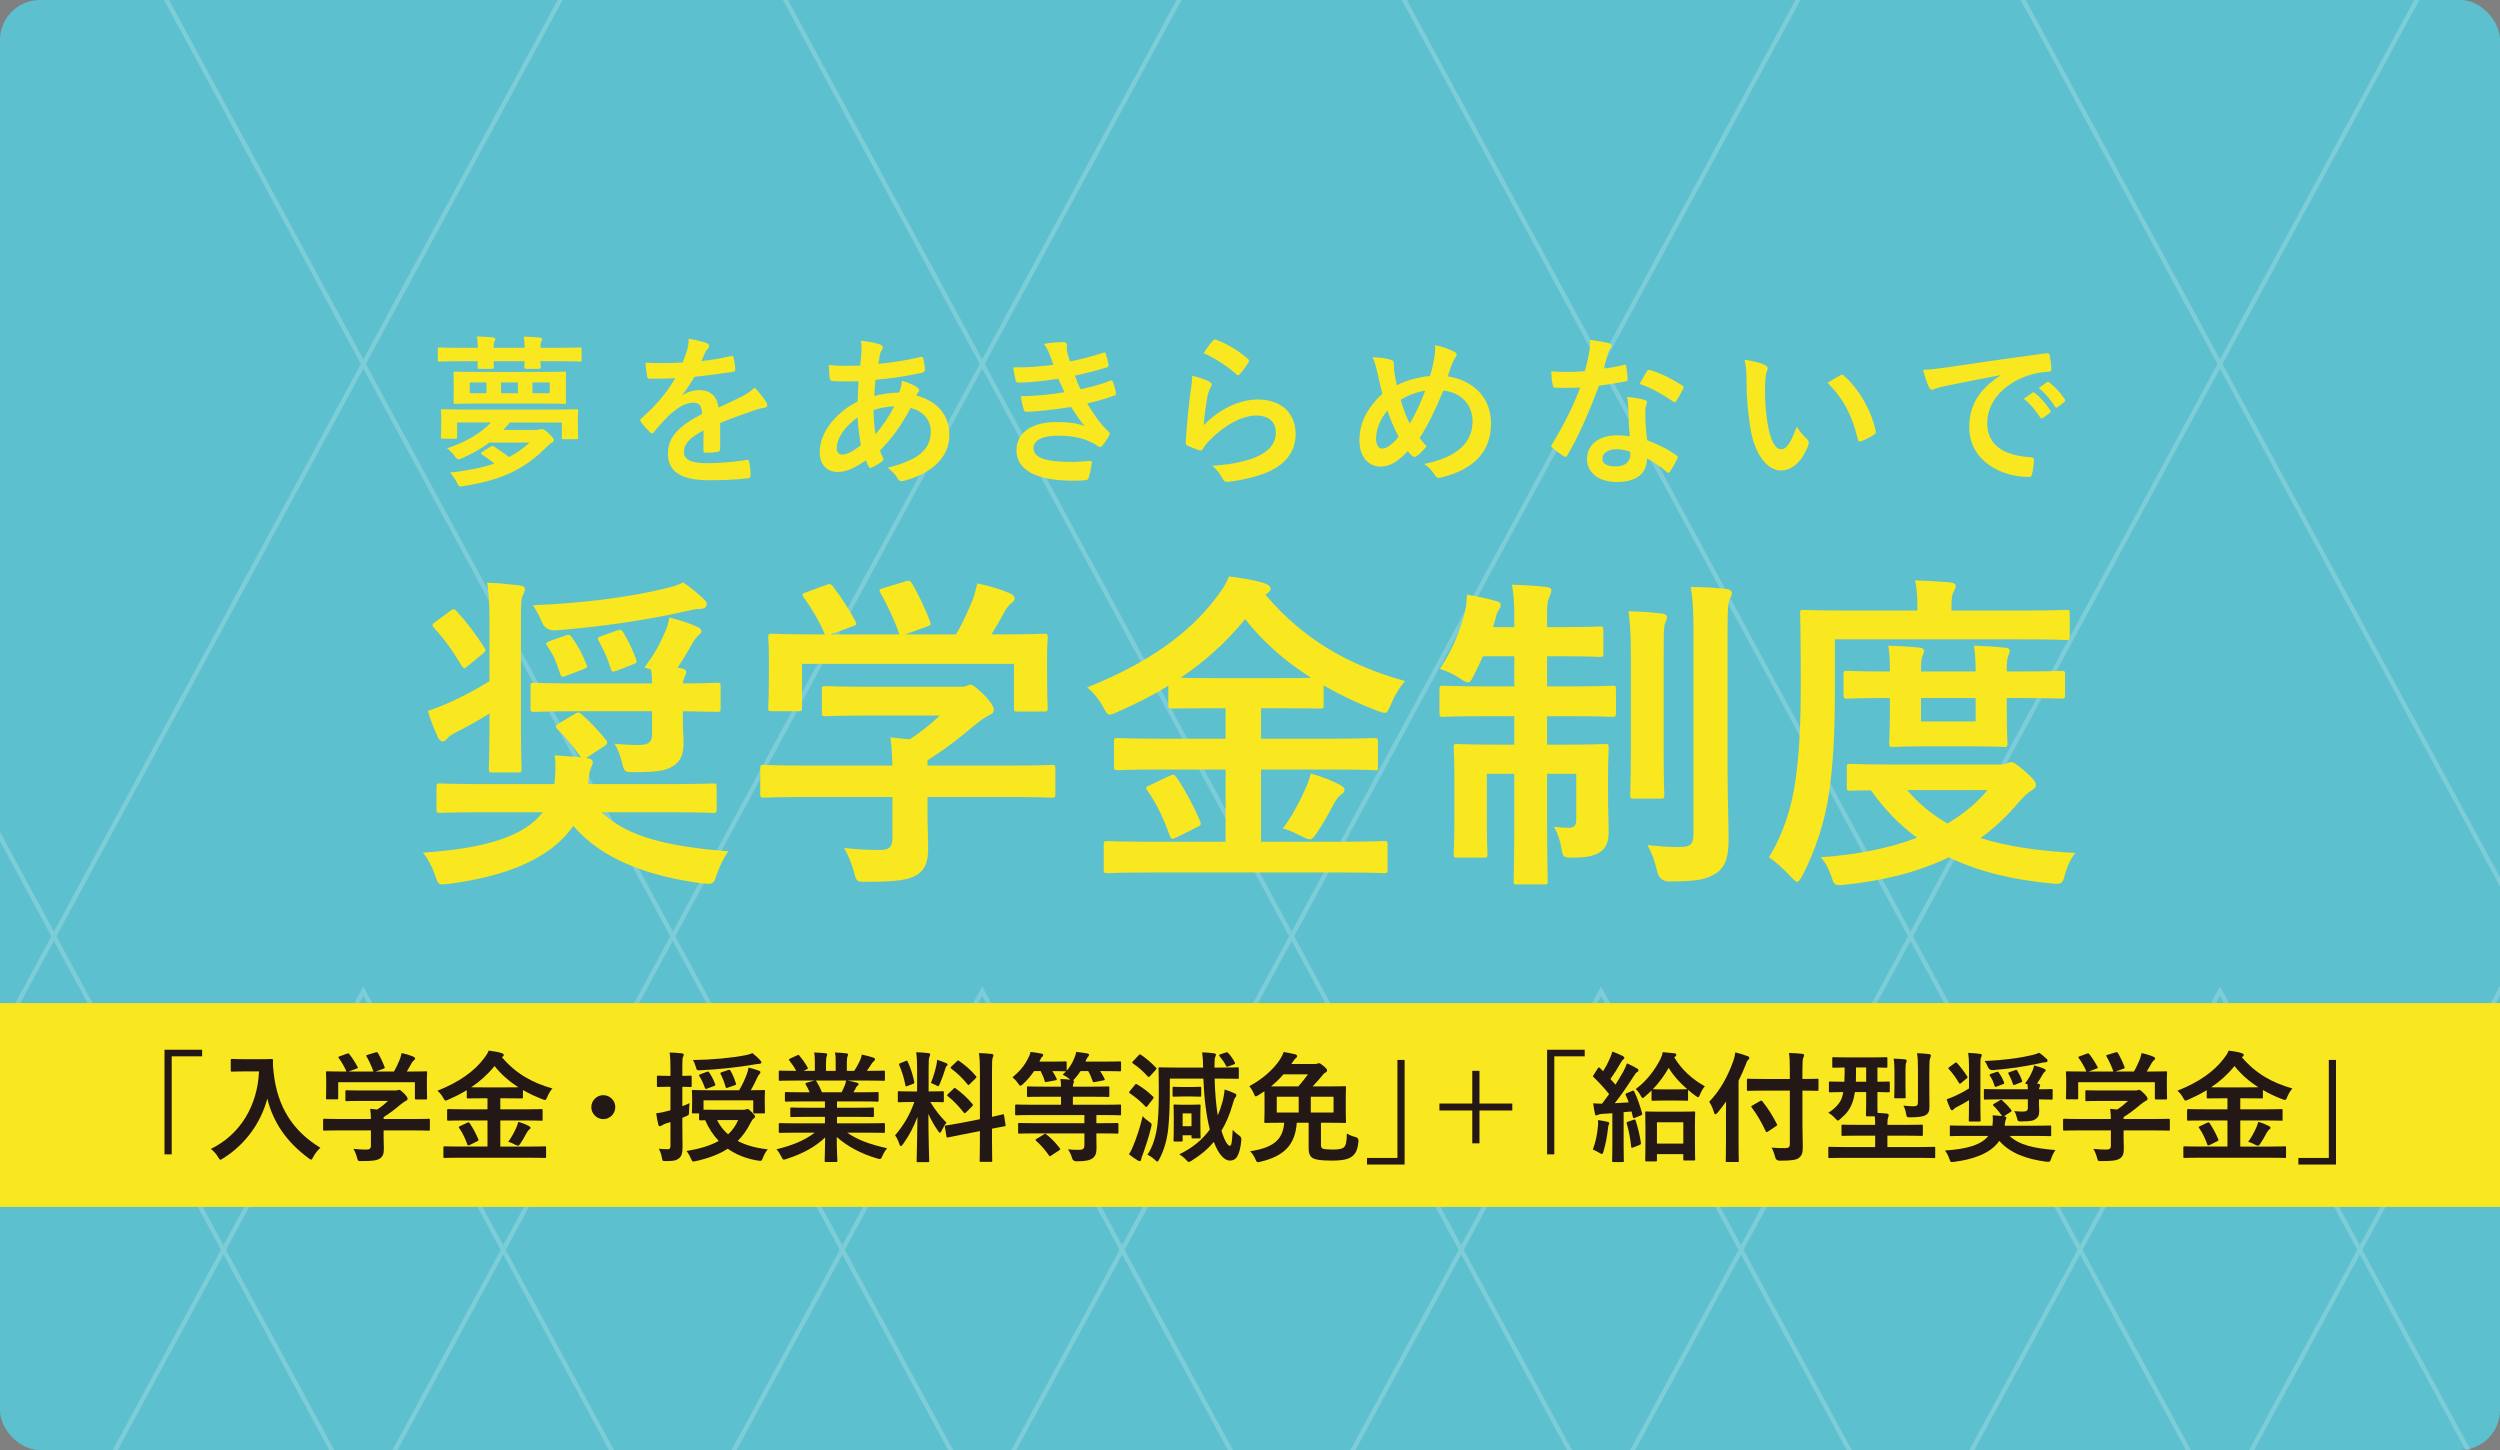
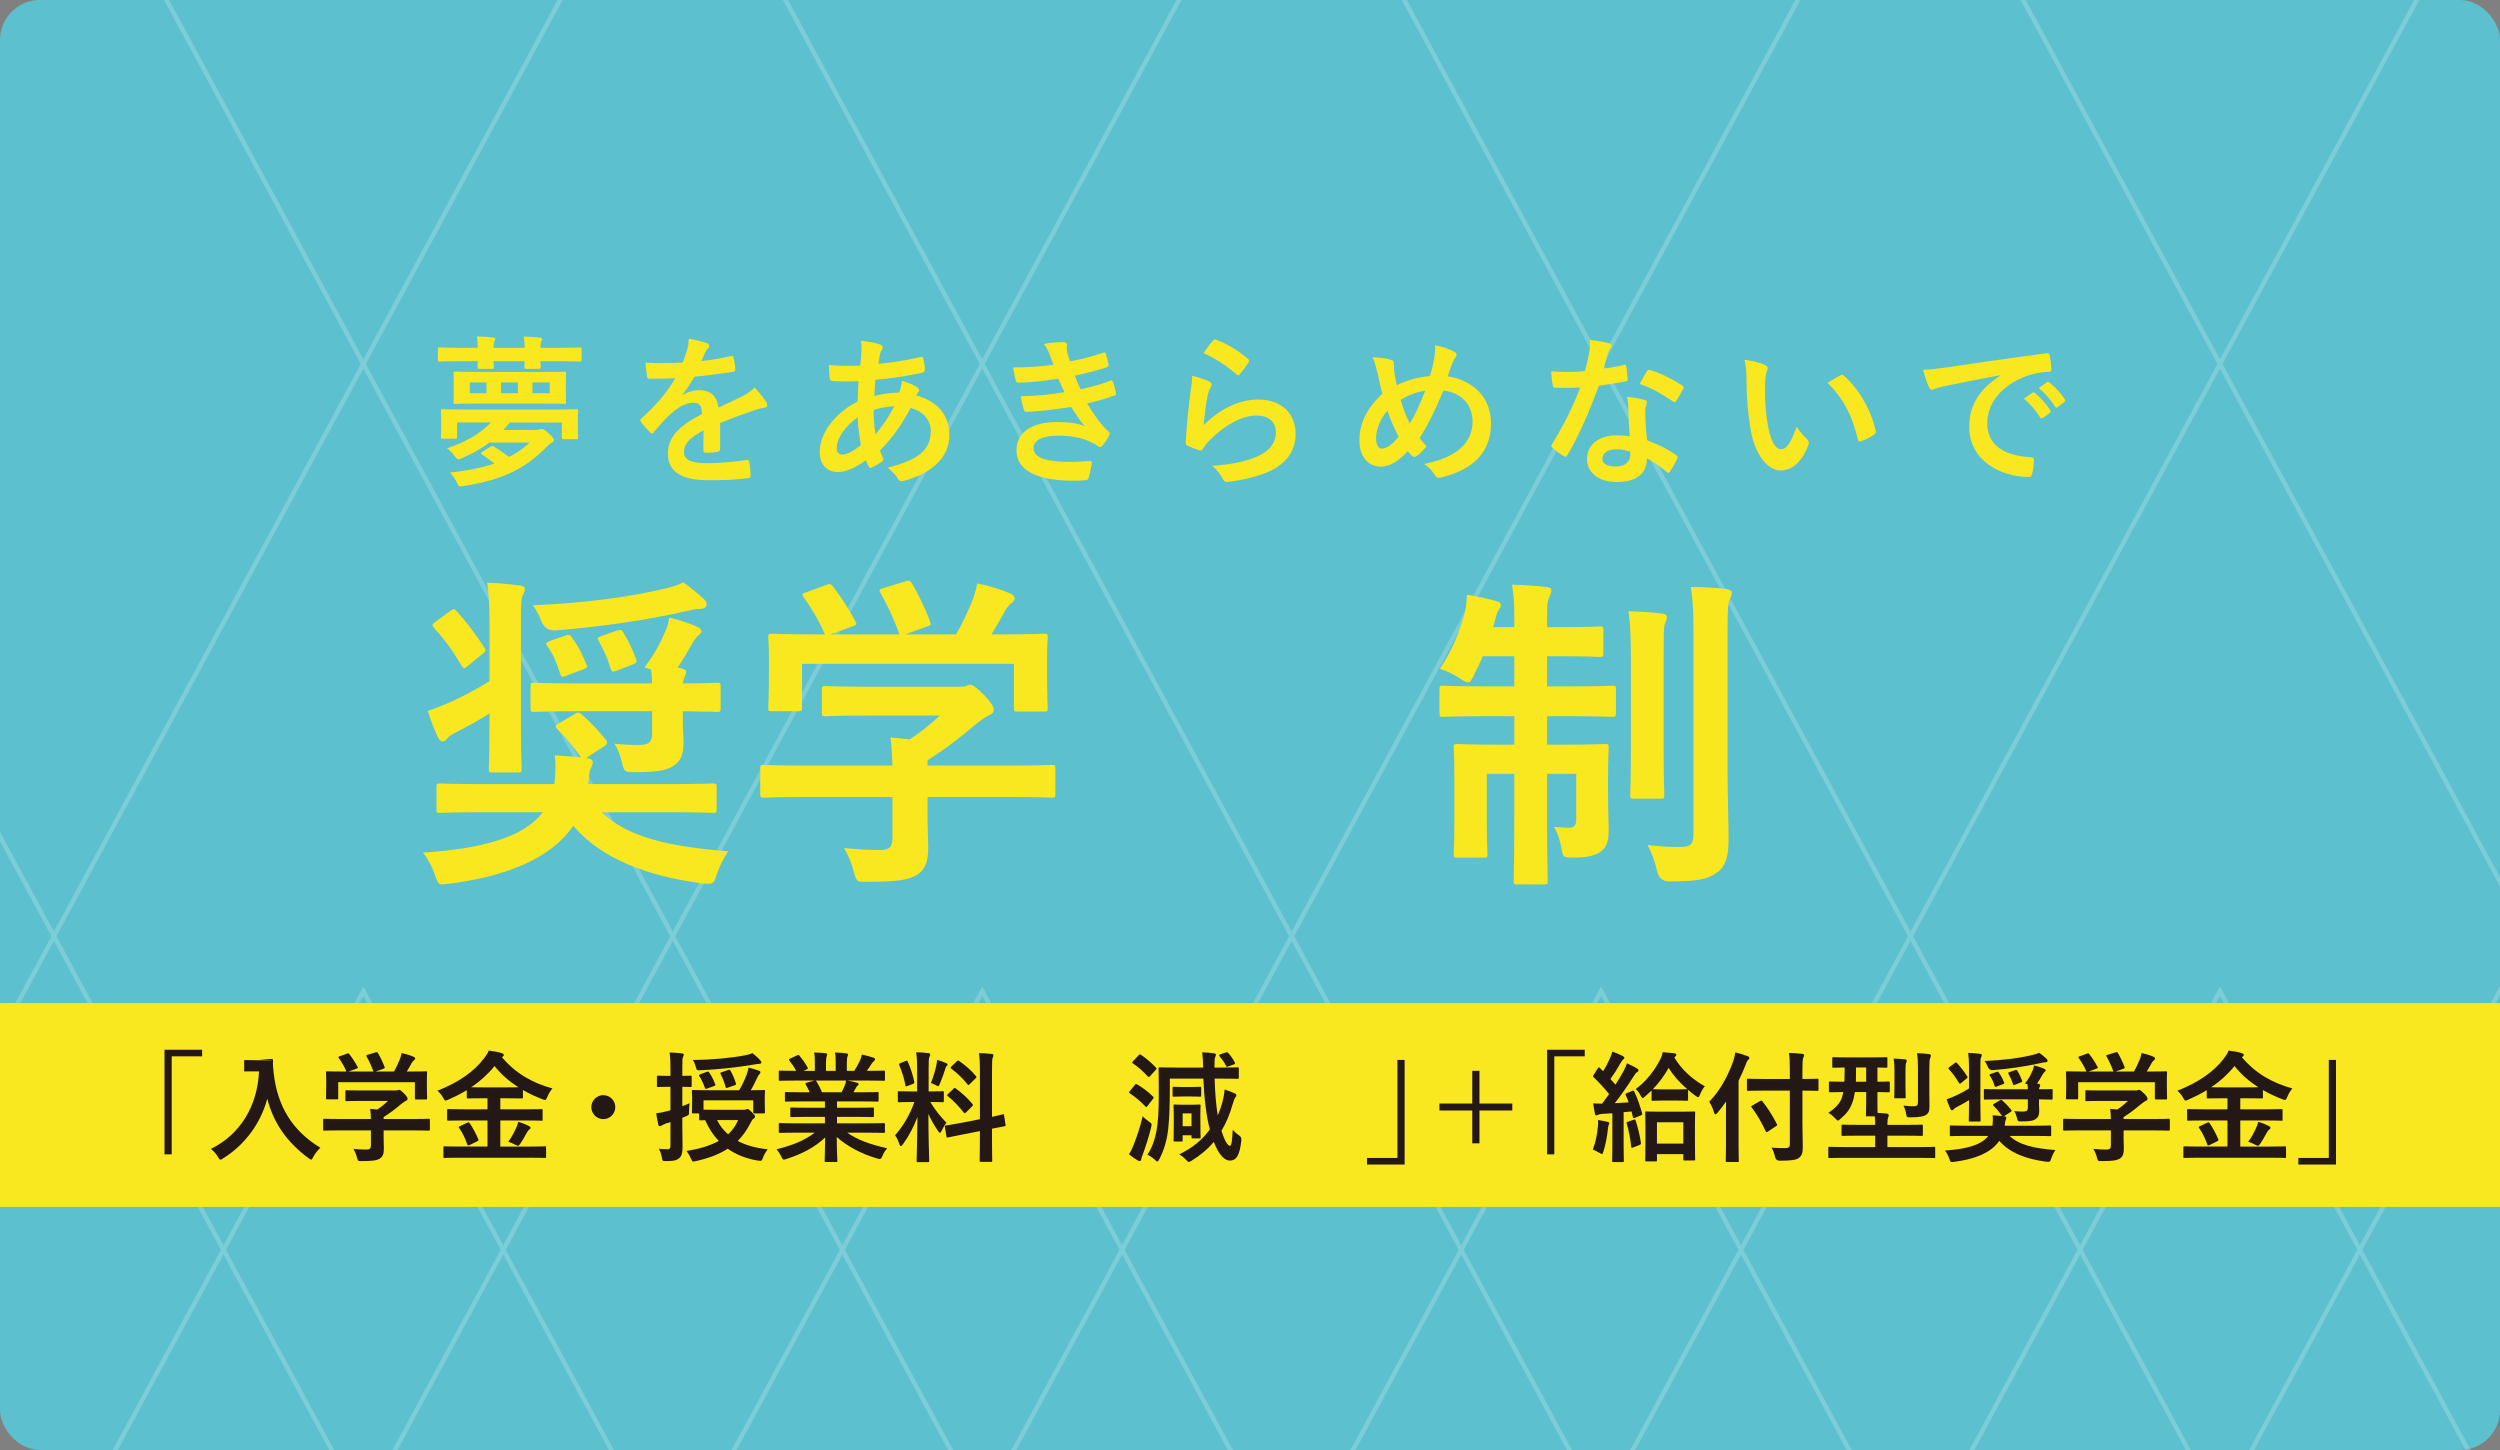
<svg xmlns="http://www.w3.org/2000/svg" id="_レイヤー_2" data-name="レイヤー 2" width="332.999" height="193.139" viewBox="0 0 332.999 193.139">
  <rect x="0" y="0" width="332.999" height="193.139" fill="#808080" stroke="none" />
  <defs>
    <style>
      .cls-1 {
        fill: #231815;
      }

      .cls-2 {
        stroke: #fff;
        stroke-width: .6px;
      }

      .cls-2, .cls-3 {
        fill: none;
      }

      .cls-4 {
        fill: #5dc0ce;
      }

      .cls-5 {
        opacity: .2;
      }

      .cls-6 {
        fill: #f9e71f;
      }

      .cls-7 {
        clip-path: url(#clippath);
      }
    </style>
    <clipPath id="clippath">
      <rect class="cls-3" x="-174.236" y="-41.038" width="692.571" height="234.865" />
    </clipPath>
  </defs>
  <g id="_レイヤー_8" data-name="レイヤー 8">
    <g>
      <rect class="cls-4" width="332.999" height="193.139" rx="5.321" ry="5.321" />
      <g class="cls-5">
        <g class="cls-7">
          <g>
            <polyline class="cls-2" points="89.615 -27.749 -34.036 200.936 -75.254 277.164" />
            <line class="cls-2" x1="130.832" y1="48.478" x2="48.398" y2="200.935" />
            <line class="cls-2" x1="-75.254" y1="-27.75" x2="48.398" y2="200.935" />
            <polyline class="cls-2" points="-34.036 200.936 -75.253 124.708 7.181 -27.75 172.048 277.167" />
            <polyline class="cls-2" points="-34.036 284.477 48.398 132.021 130.832 284.48" />
            <polyline class="cls-2" points="-116.471 284.477 -34.036 132.021 48.397 284.48 48.397 284.477 130.831 132.021 213.265 284.48" />
            <polyline class="cls-2" points="130.832 200.935 172.049 124.708 48.398 -103.979 7.181 -27.75" />
            <line class="cls-2" x1="130.832" y1="48.478" x2="172.049" y2="-27.747" />
          </g>
          <g>
            <polyline class="cls-2" points="336.916 -27.749 213.265 200.936 172.048 277.164" />
            <line class="cls-2" x1="378.134" y1="48.478" x2="295.7" y2="200.935" />
            <line class="cls-2" x1="172.048" y1="-27.75" x2="295.7" y2="200.935" />
            <polyline class="cls-2" points="213.265 200.936 172.049 124.708 254.483 -27.75 419.35 277.167" />
            <polyline class="cls-2" points="213.266 284.477 295.7 132.021 378.133 284.48" />
            <polyline class="cls-2" points="130.831 284.477 213.265 132.021 295.699 284.48 295.699 284.477 378.133 132.021 460.566 284.48" />
            <polyline class="cls-2" points="378.134 200.935 419.35 124.708 295.7 -103.979 254.483 -27.75" />
          </g>
        </g>
      </g>
      <g>
        <path class="cls-6" d="M63.651,46.325c-.021-.561-.043-1.014-.129-1.512.733.021,1.532.066,2.137.131.194.021.324.107.324.236,0,.088-.043.174-.13.324-.086.15-.107.389-.107.82h4.146c-.021-.539-.043-.992-.13-1.49.713.021,1.555.066,2.159.131.173.021.303.086.303.236,0,.066-.044.152-.13.303s-.108.389-.108.82h2.526c1.943,0,2.591-.043,2.721-.043.216,0,.237.021.237.238v1.402c0,.217-.021.238-.237.238-.13,0-.777-.043-2.721-.043h-2.526c.022.453.044.689.044.777,0,.215-.021.236-.26.236h-1.684c-.216,0-.237-.021-.237-.236,0-.088.021-.324.021-.777h-4.124c.021.453.043.689.043.777,0,.215-.021.236-.259.236h-1.663c-.237,0-.259-.021-.259-.236,0-.088.021-.346.021-.777h-2.354c-1.922,0-2.591.043-2.721.043-.216,0-.237-.021-.237-.238v-1.402c0-.217.021-.238.237-.238.13,0,.799.043,2.721.043h2.375ZM73.928,54.551c2.008,0,2.721-.043,2.851-.043.216,0,.237.021.237.238,0,.15-.043.453-.043.885v.646c0,1.598.043,1.857.043,1.986,0,.217-.021.238-.237.238h-1.706c-.216,0-.237-.021-.237-.238v-1.986h-6.931c-.281.346-.562.691-.864.994h4.297c.216,0,.367-.021.497-.064.129-.043.216-.064.323-.064.194,0,.346.043.972.625.562.541.648.67.648.842,0,.131-.065.26-.26.346-.216.107-.367.238-.712.584-2.785,2.807-5.743,4.383-11.055,5.203-.627.107-.627.086-.886-.453-.237-.498-.604-1.016-.929-1.34,2.354-.258,4.297-.646,5.916-1.209-.583-.475-1.252-.949-1.641-1.188-.107-.064-.151-.129-.151-.172,0-.064.065-.131.216-.217l1.037-.646c.237-.152.28-.152.475-.045.562.346,1.382.908,2.008,1.404,1.036-.539,1.943-1.166,2.742-1.922h-5.354c-1.036.777-2.202,1.447-3.584,2.051-.237.109-.41.174-.54.174-.173,0-.28-.107-.475-.389-.303-.453-.648-.777-1.037-1.08,2.311-.756,4.297-1.836,5.852-3.434h-4.513v1.9c0,.238-.021.26-.237.26h-1.662c-.238,0-.26-.021-.26-.26,0-.129.044-.367.044-1.922v-.496c0-.561-.044-.863-.044-1.014,0-.217.021-.238.26-.238.129,0,.842.043,2.85.043h12.091ZM72.179,49.541c2.095,0,2.851-.043,3.002-.043.194,0,.216.021.216.238,0,.129-.021.453-.021,1.295v1.252c0,.842.021,1.166.021,1.297,0,.193-.021.215-.216.215-.151,0-.907-.043-3.002-.043h-8.55c-2.116,0-2.871.043-3.001.043-.216,0-.216-.021-.216-.215,0-.152.021-.455.021-1.297v-1.252c0-.842-.021-1.166-.021-1.295,0-.217,0-.238.216-.238.13,0,.885.043,3.001.043h8.55ZM64.796,52.372v-1.426h-2.224v1.426h2.224ZM68.984,52.372v-1.426h-2.245v1.426h2.245ZM73.216,50.946h-2.289v1.426h2.289v-1.426Z" />
        <path class="cls-6" d="M95.919,59.819c0,.238-.13.346-.411.389-.28.043-.928.109-1.532.109-.194,0-.281-.131-.281-.346,0-.777,0-1.857.021-2.635-1.921.994-2.612,1.836-2.612,2.871,0,.908.734,1.49,3.001,1.49,1.986,0,3.714-.193,5.377-.432.194-.021.28.043.302.238.108.496.194,1.252.194,1.77.021.26-.064.41-.237.41-1.857.238-3.261.281-5.354.281-3.541,0-5.42-1.059-5.42-3.562,0-2.072,1.296-3.584,4.556-5.268-.064-1.102-.323-1.533-1.295-1.49-1.015.043-1.986.689-2.979,1.555-.929.906-1.469,1.533-2.159,2.354-.108.129-.173.193-.26.193-.064,0-.15-.064-.237-.15-.302-.303-.95-.973-1.23-1.426-.064-.086-.086-.15-.086-.193,0-.088.043-.152.15-.238,1.663-1.49,3.261-3.195,4.513-5.355-1.015.045-2.181.066-3.454.066-.194,0-.26-.109-.303-.346-.064-.346-.151-1.145-.216-1.793,1.641.086,3.325.064,4.966-.021.237-.582.432-1.102.648-1.857.086-.365.15-.732.15-1.316.95.152,1.9.389,2.462.605.173.064.259.215.259.367,0,.107-.043.236-.151.322-.129.109-.259.303-.367.52-.129.301-.237.582-.496,1.166,1.317-.152,2.634-.367,3.93-.67.237-.043.302.021.346.217.107.432.194.928.216,1.553.021.217-.065.303-.367.346-1.619.238-3.477.477-5.053.648-.496.799-.972,1.598-1.619,2.396l.021.043c.691-.453,1.576-.67,2.159-.67,1.425,0,2.418.648,2.634,2.332.843-.389,2.073-.949,3.174-1.51.411-.217,1.102-.605,1.642-1.166.712.756,1.273,1.51,1.511,1.898.13.195.173.346.173.477,0,.172-.107.258-.323.301-.454.066-.886.174-1.317.324-1.403.496-2.807.973-4.642,1.729v3.475Z" />
        <path class="cls-6" d="M117.196,45.872c.259.086.388.217.388.389,0,.15-.021.238-.107.346-.194.238-.259.539-.303.777-.064.389-.107.713-.172,1.08,1.986-.195,3.519-.432,5.613-.908.259-.064.324.021.367.217.107.453.216.992.216,1.469,0,.279-.216.389-.453.432-2.851.582-4.167.734-6.132.906-.087.906-.13,1.426-.151,2.18.842-.279,2.245-.453,3.304-.475.129-.346.345-.971.366-1.576.777.238,1.62.584,1.922.799.259.174.389.346.389.477,0,.086-.043.172-.13.258-.107.107-.172.238-.28.432,2.785.734,4.426,2.57,4.426,5.27,0,3.131-2.569,5.16-6.002,6.088-.475.129-.713.064-.95-.41-.151-.303-.583-.756-1.273-1.338,1.555-.324,3.217-1.016,4.016-1.576,1.036-.756,1.728-1.686,1.728-3.24,0-1.727-1.23-2.764-2.678-3.131-1.252,2.375-2.525,4.082-4.08,5.658.107.389.237.625.389.971.129.281.043.389-.173.541-.497.367-.993.625-1.296.756-.216.107-.302.107-.432-.109-.151-.258-.259-.518-.367-.842-1.533,1.059-2.655,1.555-3.757,1.555-1.468,0-2.396-.992-2.396-2.678,0-2.764,2.396-5.396,5.053-6.715.021-.928.064-1.877.107-2.699-1.273.045-1.856.023-2.224.023-.626,0-.972,0-1.23-.045-.238-.021-.367-.129-.389-.496-.065-.475-.065-1.035-.108-1.641,1.382.15,2.569.107,4.188.086.087-.777.173-1.748.173-2.354,0-.324-.021-.625-.086-.971,1.252.15,1.986.303,2.526.496ZM111.452,59.733c0,.518.324.82.713.82.604,0,1.403-.389,2.505-1.252-.216-1.295-.389-2.461-.432-3.713-1.663,1.188-2.786,2.742-2.786,4.145ZM119.117,54.12c-.777.021-1.771.172-2.764.496.021,1.123.087,2.139.26,3.238.885-1.014,1.899-2.525,2.504-3.734Z" />
        <path class="cls-6" d="M139.801,47.188c-.194-.475-.389-.906-.755-1.381.863-.152,1.748-.238,2.612-.238.302,0,.475.174.475.389,0,.131-.043.281-.043.41,0,.195.043.41.086.648.151.561.217.756.346,1.123,1.685-.324,2.872-.648,4.405-1.145.194-.086.302-.064.366.107.13.41.281,1.016.367,1.447.043.215-.107.346-.259.389-1.446.453-2.764.777-4.232,1.102.194.539.476,1.209.756,1.812,1.749-.367,2.894-.734,3.93-1.123.216-.107.324-.064.389.131.194.496.281.906.389,1.424.043.195.043.303-.173.389-1.079.41-2.439.799-3.648,1.059.928,1.555,1.771,2.764,2.828,3.734.216.195.216.281.108.52-.238.496-.54.928-.886,1.338-.129.15-.216.217-.346.217-.086,0-.172-.043-.302-.131-.346-.279-.777-.475-1.274-.689-1.101-.477-2.525-.691-4.059-.691-2.029,0-3.217.625-3.217,1.641,0,1.404,1.835,1.857,5.139,1.857.799,0,1.598-.088,2.375-.131.216,0,.28.109.259.281-.086.539-.237,1.383-.432,1.965-.065.217-.151.303-.454.324-.496.043-1.015.064-1.554.064-4.967,0-7.601-1.404-7.601-4.059,0-2.311,1.986-3.758,5.354-3.758,1.576,0,2.851.174,3.714.541-.496-.584-1.209-1.619-1.792-2.549-2.224.346-4.34.605-5.916.648-.237,0-.324-.086-.389-.303-.13-.432-.324-1.166-.389-1.77,2.159-.045,3.887-.217,5.808-.541-.216-.453-.539-1.188-.82-1.791-1.986.301-3.584.496-5.246.518-.26,0-.389-.086-.432-.303-.065-.236-.217-1.035-.346-1.727,2.116.021,3.843-.152,5.376-.346-.173-.496-.302-.863-.519-1.404Z" />
        <path class="cls-6" d="M161.048,50.817c.237.107.346.236.346.41,0,.107-.043.215-.108.322-.194.346-.345.734-.432,1.145-.216,1.102-.432,2.699-.519,3.93,1.987-2.008,4.578-3.41,7.212-3.41,3.152,0,5.03,1.834,5.03,4.619,0,2.354-1.403,3.908-3.26,4.838-1.446.732-3.671,1.252-5.527,1.488-.475.066-.669.043-.863-.279-.41-.734-.799-1.318-1.469-1.836,2.418-.15,4.491-.561,5.938-1.209,1.749-.756,2.548-1.879,2.548-3.26,0-1.166-.734-2.225-2.591-2.225-1.9,0-4.188,1.23-6.218,3.281-.389.389-.67.756-.929,1.188-.13.217-.216.217-.497.152-.496-.174-1.015-.367-1.468-.584-.216-.086-.303-.129-.303-.432.13-2.504.41-5.053.67-6.973.086-.648.194-1.211.194-1.943.842.236,1.749.496,2.245.777ZM161.588,45.354c.107-.109.237-.174.41-.109,1.598.627,2.937,1.447,4.231,2.57.108.086.151.15.151.238,0,.064-.043.15-.107.258-.281.453-.734,1.08-1.102,1.512-.086.107-.173.172-.237.172-.087,0-.151-.043-.26-.15-1.209-1.059-2.655-2.051-4.361-2.807.519-.777.929-1.338,1.274-1.684Z" />
        <path class="cls-6" d="M191.087,47.448c.064-.475.108-.992.043-1.469,1.08.217,1.922.52,2.548.865.237.107.346.236.346.387,0,.109-.064.238-.151.367-.194.281-.302.477-.432.799-.13.346-.324.865-.604,1.729,3.411.539,5.765,2.828,5.765,6.262,0,3.842-2.332,6.152-6.628,7.211-.476.107-.627.043-.886-.367-.324-.518-.82-1.08-1.403-1.426,2.937-.604,6.456-1.943,6.456-5.699,0-2.182-1.512-3.844-3.887-4.08-1.058,2.568-2.008,4.512-3.152,6.305.237.322.519.711.929,1.1-.562.67-.929,1.059-1.339,1.318-.087.064-.194.107-.303.107-.107,0-.194-.043-.302-.129-.173-.174-.346-.346-.583-.627-1.403,1.49-2.439,2.051-3.605,2.051-1.642,0-2.829-1.338-2.829-3.498,0-2.244.993-4.318,3.066-6.195-.237-.82-.453-1.9-.67-2.85-.216-.844-.345-1.426-.647-2.031,1.036.043,1.857.152,2.439.346.346.086.411.238.411.627,0,.346,0,.67.086,1.23.108.627.173,1.016.303,1.533,1.209-.648,2.936-1.102,4.404-1.23.237-.691.432-1.49.626-2.635ZM183.293,58.438c0,.734.302,1.316.755,1.316.648,0,1.339-.475,2.246-1.576-.626-1.209-1.145-2.396-1.49-3.498-.95,1.123-1.511,2.506-1.511,3.758ZM187.783,56.409c.734-1.188,1.36-2.57,2.052-4.361-1.015.129-2.289.582-3.261,1.209.281,1.035.734,2.266,1.209,3.152Z" />
        <path class="cls-6" d="M216.287,48.614c.194-.064.28-.064.324.172.107.541.173,1.188.194,1.75,0,.193-.087.236-.26.26-1.166.236-2.224.387-3.562.582-1.382,3.648-2.655,6.629-4.21,9.262-.086.152-.151.217-.237.217-.065,0-.151-.043-.26-.107-.496-.303-1.122-.756-1.489-1.102-.108-.086-.151-.15-.151-.238,0-.064.021-.15.108-.258,1.619-2.678,2.764-4.945,3.735-7.535-.821.043-1.49.043-2.159.043-.476,0-.648,0-1.188-.021-.216,0-.26-.066-.303-.346-.107-.41-.173-1.123-.216-1.836.886.064,1.382.086,2.008.086.842,0,1.49-.021,2.483-.107.259-.906.41-1.641.562-2.418.129-.756.129-1.08.129-1.748.929.129,1.857.258,2.526.453.216.043.346.172.346.322,0,.174-.064.281-.194.412-.13.172-.216.365-.346.799-.151.518-.324,1.188-.519,1.834.843-.086,1.836-.281,2.678-.475ZM216.891,54.401c-.021-.584-.043-.93-.173-1.533,1.059.107,1.619.193,2.354.41.194.043.303.15.303.346,0,.043-.044.193-.13.453-.086.258-.108.518-.086.885,0,1.273.064,2.203.237,3.67,1.555.627,2.612,1.102,3.886,2.008.217.152.238.238.13.455-.323.668-.626,1.209-.993,1.748-.064.107-.13.15-.194.15s-.13-.043-.216-.129c-.95-.82-1.749-1.295-2.634-1.814,0,2.16-1.555,3.152-4.017,3.152-2.375,0-3.973-1.209-3.973-3.064,0-1.879,1.555-3.152,3.994-3.152.411,0,1.016.021,1.706.129-.13-1.381-.173-2.699-.194-3.713ZM215.358,59.84c-1.079,0-1.921.434-1.921,1.254,0,.689.604,1.035,1.835,1.035,1.166,0,1.878-.625,1.878-1.533,0-.193,0-.301-.021-.432-.518-.172-1.101-.324-1.771-.324ZM219.375,49.456c.129-.215.237-.236.453-.15,1.273.346,2.979,1.209,4.231,2.029.13.086.194.15.194.236,0,.066-.021.152-.086.26-.216.475-.604,1.145-.907,1.598-.064.107-.129.152-.194.152-.064,0-.107-.021-.194-.088-1.273-.863-2.828-1.812-4.469-2.354.367-.646.69-1.295.972-1.684Z" />
        <path class="cls-6" d="M235.117,48.635c.194.086.345.238.345.389,0,.129-.064.346-.172.605-.087.258-.194,1.188-.194,2.115,0,1.381.043,2.936.389,4.922.302,1.707.863,3.174,1.771,3.174.69,0,1.23-.754,2.072-3,.475.756.95,1.252,1.382,1.662.259.238.259.496.151.799-.82,2.203-2.159,3.369-3.671,3.369-1.684,0-3.454-1.986-4.037-5.637-.346-2.051-.519-4.297-.519-6.283,0-1.188-.043-1.834-.259-2.828,1.036.131,2.094.389,2.742.713ZM245.134,49.995c.087-.043.173-.086.238-.086.086,0,.15.043.237.131,1.965,1.705,3.692,4.684,4.231,7.383.065.281-.064.367-.237.477-.562.365-1.102.668-1.684.863-.26.086-.411.021-.454-.238-.733-3.088-1.835-5.332-4.037-7.535.82-.518,1.36-.82,1.705-.994Z" />
        <path class="cls-6" d="M266.447,49.973c-2.634.498-4.944.951-7.254,1.426-.821.195-1.037.238-1.36.346-.151.064-.303.172-.476.172-.15,0-.323-.129-.41-.322-.28-.584-.518-1.34-.799-2.332,1.102-.043,1.749-.131,3.434-.367,2.655-.389,7.405-1.102,12.976-1.836.324-.043.432.086.454.238.107.496.216,1.295.237,1.898,0,.26-.13.324-.41.324-1.015.064-1.706.174-2.635.475-3.67,1.254-5.506,3.779-5.506,6.371,0,2.785,1.987,4.297,5.744,4.533.345,0,.475.086.475.324,0,.561-.086,1.316-.237,1.857-.065.322-.151.453-.41.453-3.801,0-7.968-2.182-7.968-6.672,0-3.066,1.533-5.139,4.146-6.844v-.045ZM270.722,52.305c.108-.086.194-.064.324.043.669.52,1.446,1.383,2.051,2.311.086.131.086.238-.064.346l-.907.67c-.151.107-.259.086-.367-.064-.647-.994-1.339-1.814-2.181-2.506l1.145-.799ZM272.644,50.903c.129-.086.194-.064.323.043.799.604,1.576,1.469,2.052,2.225.086.129.107.258-.065.389l-.863.668c-.173.131-.28.064-.367-.064-.583-.928-1.273-1.748-2.159-2.482l1.08-.777Z" />
      </g>
      <g>
        <path class="cls-6" d="M64.36,108.19c-4.059,0-5.471.088-5.735.088-.44,0-.484-.045-.484-.486v-2.955c0-.441.044-.484.484-.484.265,0,1.677.088,5.735.088h9.484c.132-1.234.221-2.514.044-3.838l3.485.264c-1.015-1.455-1.941-2.559-3.133-3.748-.309-.309-.309-.441.177-.75l2.073-1.236c.265-.176.397-.221.529-.221.133,0,.265.045.441.221,1.235,1.104,2.205,2.117,3.265,3.441.265.354.176.574-.265.838l-2.383,1.545c.618.088.883.264.883.572,0,.266-.177.574-.309.928-.177.439-.177.881-.31,1.984h10.853c4.058,0,5.47-.088,5.734-.088.485,0,.529.043.529.484v2.955c0,.441-.044.486-.529.486-.265,0-1.677-.088-5.734-.088h-9.044c3.397,3.309,8.955,4.588,16.852,5.205-.662.971-1.191,2.072-1.544,3.131-.309.971-.441,1.191-1.059,1.191-.221,0-.485,0-.838-.043-7.059-.928-13.322-3.133-17.204-7.676-3.221,4.719-9.749,6.838-16.499,7.719-.485.045-.838.088-1.015.088-.44,0-.573-.309-.882-1.189-.397-1.191-1.059-2.383-1.632-3.045,7.939-.529,13.41-2.029,15.969-5.381h-7.94ZM65.198,82.516c0-1.986-.088-3.396-.309-4.896,1.588.043,2.735.176,4.279.352.484.045.749.221.749.486,0,.309-.132.529-.309.883-.176.396-.221,1.146-.221,3.088v14.07c0,3.795.089,5.646.089,5.912,0,.441-.044.484-.529.484h-3.353c-.441,0-.485-.043-.485-.484,0-.309.088-2.117.088-5.912v-1.455c-1.5.926-2.911,1.721-4.411,2.471-.662.354-1.015.574-1.235.883-.177.221-.353.352-.573.352s-.441-.131-.618-.484c-.484-1.059-.97-2.162-1.367-3.574.927-.309,1.588-.572,2.427-.926,1.632-.705,3.838-1.809,5.778-3.043v-8.205ZM59.86,81.458c.485-.354.618-.441.927-.09,1.411,1.545,2.603,3.133,3.705,4.854.265.396.265.484-.176.838l-1.985,1.633c-.221.176-.353.309-.485.309-.132,0-.221-.133-.353-.309-1.059-1.809-2.162-3.396-3.617-4.984-.177-.178-.265-.311-.265-.441,0-.133.132-.266.396-.441l1.853-1.367ZM77.108,94.735c-4.19,0-5.69.088-5.955.088-.44,0-.485-.043-.485-.484v-2.957c0-.396.045-.439.485-.439.265,0,1.765.088,5.955.088h9.749c0-.662-.044-1.236-.132-1.854l-.882-.264c1.323-1.809,1.984-2.957,2.69-4.633.309-.617.529-1.367.617-2.029,1.235.309,2.559.707,3.617,1.191.441.176.662.396.662.617s-.132.354-.396.574c-.221.176-.53.572-.75.971-.75,1.279-1.279,2.25-2.029,3.309.794.131,1.146.309,1.146.572,0,.266-.088.398-.177.617-.132.266-.22.531-.265.928,3.088,0,4.323-.088,4.544-.088.441,0,.485.043.485.439v2.957c0,.441-.044.484-.485.484-.221,0-1.456-.043-4.544-.088v1.764c0,.795.089,1.59.089,2.383,0,1.766-.441,2.471-1.235,3.045-.882.617-1.765.926-5.249.926-1.324,0-1.412.043-1.721-1.324-.221-.926-.573-1.852-1.015-2.471,1.235.133,2.25.178,3.265.178,1.19,0,1.764-.309,1.764-1.412v-3.088h-9.749ZM93.783,79.825c.265.264.354.484.354.662,0,.352-.309.617-.927.617-.529,0-1.103.133-1.809.309-5.955,1.324-11.514,2.074-17.381,2.559q-1.411.088-1.896-1.234c-.309-.75-.706-1.5-1.146-2.117,6.572-.266,12.837-1.061,17.689-2.25.926-.221,1.764-.486,2.338-.795,1.015.662,2.073,1.588,2.778,2.25ZM75.256,84.676c.485-.176.618-.176.883.178.926,1.279,1.367,2.16,1.94,3.572.221.441.177.486-.44.75l-2.118.795c-.573.264-.75.264-.926-.266-.441-1.412-.839-2.426-1.677-3.617-.265-.396-.221-.484.309-.705l2.029-.707ZM82.093,84.016c.529-.178.661-.178.927.221.794,1.322,1.19,2.205,1.676,3.484.177.441.177.572-.441.793l-2.029.795c-.617.221-.705.264-.882-.266-.485-1.543-.882-2.338-1.588-3.66-.221-.396-.221-.441.353-.662l1.985-.705Z" />
        <path class="cls-6" d="M107.268,106.161c-3.926,0-5.25.088-5.515.088-.44,0-.485-.045-.485-.486v-3.396c0-.439.045-.484.485-.484.265,0,1.589.088,5.515.088h11.602c-.044-1.412-.088-2.559-.265-3.75l2.559.266c1.5-.971,2.69-1.941,4.015-3.176h-9.529c-4.058,0-5.47.088-5.69.088-.44,0-.485-.045-.485-.441v-3.088c0-.441.045-.486.485-.486.221,0,1.633.09,5.69.09h11.955c.617,0,.883,0,1.059-.09.221-.088.354-.176.573-.176.354,0,.795.354,1.897,1.412.882.926,1.235,1.5,1.235,1.896,0,.354-.177.574-.529.705-.441.221-1.06.574-2.118,1.457-1.809,1.543-3.793,3.088-6.176,4.588v.705h11.028c3.927,0,5.25-.088,5.515-.088.44,0,.485.045.485.484v3.396c0,.441-.045.486-.485.486-.265,0-1.588-.088-5.515-.088h-11.028v2.867c0,1.059.089,2.691.089,3.838,0,1.896-.354,2.867-1.412,3.617-1.146.705-2.515.971-6.749.971-1.368,0-1.368.043-1.721-1.279-.309-1.146-.794-2.338-1.323-3.221,1.765.176,3,.266,4.72.266,1.235,0,1.721-.311,1.721-1.545v-5.514h-11.602ZM110.003,77.928c.574-.221.706-.133.971.221,1.104,1.41,2.294,3.309,2.956,4.588.221.439.221.484-.397.705l-2.911,1.059h9.176c-.662-1.941-1.721-4.146-2.515-5.514-.265-.441-.133-.486.396-.662l2.912-.883c.529-.176.661-.088.882.266.75,1.234,1.853,3.529,2.427,5.117.132.396.132.441-.485.662l-2.867,1.014h6.793c.838-1.412,1.456-2.779,2.161-4.455.221-.574.441-1.279.662-2.338,1.588.309,3.132.793,4.367,1.322.397.178.617.398.617.662,0,.266-.176.486-.44.662s-.618.617-.839,1.014c-.617,1.148-1.146,2.074-1.809,3.133h1.147c4.103,0,5.559-.088,5.823-.088.484,0,.529.043.529.484,0,.266-.089,1.104-.089,2.383v2.029c0,3.971.089,4.676.089,4.941,0,.484-.045.529-.529.529h-3.485c-.441,0-.485-.045-.485-.529v-5.824h-28.232v5.824c0,.439-.044.484-.485.484h-3.484c-.485,0-.529-.045-.529-.484,0-.311.088-1.016.088-4.986v-1.631c0-1.633-.088-2.428-.088-2.736,0-.441.044-.484.529-.484.265,0,1.72.088,5.822.088h1.191c-.75-1.809-1.941-3.75-2.823-4.941-.265-.396-.221-.484.309-.66l2.646-.971Z" />
-         <path class="cls-6" d="M153.191,116.217c-4.014,0-5.382.09-5.646.09-.485,0-.529-.045-.529-.441v-3.354c0-.441.044-.484.529-.484.265,0,1.633.088,5.646.088h10.058v-9.617h-8.425c-4.191,0-5.646.088-5.911.088-.485,0-.529-.043-.529-.484v-3.309c0-.441.044-.486.529-.486.265,0,1.72.09,5.911.09h8.425v-4.059h-1.72c-3.838,0-5.161.043-5.426.043-.441,0-.485-.043-.485-.441v-2.602c-2.118,1.322-4.367,2.426-6.75,3.484-.484.221-.794.354-1.059.354-.309,0-.485-.266-.882-1.016-.618-1.146-1.412-2.029-2.117-2.602,8.028-3.176,13.587-7.191,17.115-11.867.839-1.102,1.323-1.764,1.765-2.91,1.721.219,3.485.484,4.765.926.44.133.794.396.794.705,0,.221-.089.354-.441.617-.088.09-.177.133-.265.178,5.205,6.131,11.337,9.484,18.616,11.514-.618.66-1.412,1.896-1.897,3.131-.353.795-.485,1.104-.838,1.104-.221,0-.573-.133-1.059-.309-2.515-.971-4.853-2.074-7.059-3.354v2.646c0,.398-.044.441-.485.441-.309,0-1.632-.043-5.47-.043h-2.382v4.059h9.176c4.19,0,5.646-.09,5.911-.09.44,0,.485.045.485.486v3.309c0,.617,0,.484-.485.484-.265,0-1.721-.088-5.911-.088h-9.176v9.617h10.675c4.059,0,5.427-.088,5.691-.088.44,0,.485.043.485.484v3.354c0,.396-.045.441-.485.441-.265,0-1.633-.09-5.691-.09h-25.453ZM155.706,103.381c.573-.266.706-.266,1.015.176,1.146,1.676,2.294,3.838,3.132,5.824.177.439.133.529-.396.793l-2.735,1.367c-.662.266-.706.266-.882-.176-.795-2.162-1.677-4.191-3-6.043-.309-.398-.221-.486.353-.75l2.515-1.191ZM170.351,90.323c2.117,0,3.441,0,4.279-.043-3.396-2.162-6.353-4.721-8.778-7.809-2.559,3.133-5.427,5.691-8.603,7.809.838.043,2.161.043,4.279.043h8.822ZM173.748,105.366c.354-.793.662-1.5.839-2.338,1.588.441,2.646.883,3.705,1.412.529.264.794.484.794.75,0,.354-.221.484-.529.705-.265.221-.573.574-1.015,1.412-.617,1.191-1.588,2.867-2.338,3.926-.309.396-.485.574-.706.574s-.529-.133-1.015-.354c-.75-.396-1.765-.883-2.603-1.104,1.191-1.588,2.162-3.439,2.867-4.984Z" />
        <path class="cls-6" d="M201.705,82.075c0-1.896-.088-2.824-.309-4.191,1.676.045,3.176.133,4.588.309.396,0,.661.178.661.441,0,.354-.177.617-.309.971-.221.484-.265,1.016-.265,2.426v1.5h2.117c3.485,0,4.632-.088,4.896-.088.441,0,.485.045.485.484v3.088c0,.441-.044.486-.485.486-.265,0-1.411-.088-4.896-.088h-2.117v4.014h2.955c4.103,0,5.471-.088,5.735-.088.44,0,.485.043.485.484v3.133c0,.484-.045.529-.485.529-.265,0-1.633-.088-5.735-.088h-2.955v3.793h2.294c3.838,0,5.117-.088,5.426-.088.441,0,.485.045.485.484,0,.266-.088,1.633-.088,4.457v1.543c0,2.471.088,3.795.088,4.984,0,1.236-.133,2.117-1.015,2.824-.75.617-1.985.838-3.706.838-1.367,0-1.367-.045-1.588-1.324-.176-1.014-.485-1.939-.97-2.779.794.09,1.411.133,1.94.133.706,0,1.015-.264,1.015-1.102v-6.088h-3.882v5.822c0,5.426.088,8.205.088,8.471,0,.396-.044.439-.485.439h-3.573c-.44,0-.484-.043-.484-.439,0-.311.088-3,.088-8.426v-5.867h-3.661v6.527c0,2.648.088,3.883.088,4.148,0,.439-.044.484-.485.484h-3.529c-.44,0-.485-.045-.485-.484,0-.311.089-1.5.089-4.367v-5.779c0-2.646-.089-3.705-.089-4.016,0-.439.045-.484.485-.484.31,0,1.633.088,5.471.088h2.117v-3.793h-3.706c-4.103,0-5.514.088-5.778.088-.441,0-.485-.045-.485-.529v-3.133c0-.441.044-.484.485-.484.265,0,1.676.088,5.778.088h3.706v-4.014h-4.19c-.397.926-.795,1.764-1.191,2.514-.309.662-.485.971-.794.971-.221,0-.529-.176-1.059-.529-.883-.574-1.809-1.014-2.691-1.279,1.677-2.514,2.735-5.072,3.396-7.809.133-.484.177-1.191.221-2.072,1.368.221,2.735.529,3.838.838.529.133.662.264.662.529,0,.264-.133.484-.309.75-.177.264-.265.529-.441,1.279l-.265.926h2.823v-1.455ZM217.232,87.942c0-2.912-.044-4.455-.309-6.529,1.544.045,2.956.133,4.456.309.44.045.661.221.661.486,0,.352-.221.66-.309.969-.133.619-.133,1.5-.133,4.721v12.176c0,3.75.089,5.559.089,5.822,0,.441-.044.486-.529.486h-3.529c-.441,0-.485-.045-.485-.486,0-.264.088-2.072.088-5.822v-12.131ZM230.114,102.94c0,3.088.132,6.617.132,8.822,0,2.162-.309,3.617-1.588,4.5-1.235.838-2.427,1.146-6.309,1.146q-1.323,0-1.632-1.412c-.309-1.322-.706-2.426-1.279-3.439,1.588.176,2.646.264,4.234.264,1.456,0,1.897-.309,1.897-1.721v-26.688c0-2.824-.044-4.234-.353-6.221,1.632,0,3.22.088,4.72.266.485.043.75.264.75.484,0,.398-.177.617-.309.928-.221.529-.265,1.455-.265,4.455v18.615Z" />
-         <path class="cls-6" d="M244.407,91.559c0,6.352-.221,9.926-.75,13.852-.529,3.881-1.809,7.809-3.573,11.205-.309.572-.485.838-.705.838s-.441-.266-.883-.707c-.971-1.059-2.117-2.072-2.867-2.559,1.765-2.867,3.044-6.484,3.573-10.543.441-3.396.661-6.705.661-12.881,0-6.088-.088-8.777-.088-9.043,0-.441.044-.484.485-.484.265,0,1.721.088,5.911.088h9.22v-.441c0-1.367-.044-2.514-.309-3.572,1.765.043,3.176.131,4.676.264.485.045.75.221.75.441,0,.309-.133.529-.309.838-.177.309-.265.926-.265,1.896v.574h9.396c4.191,0,5.646-.088,5.911-.088.441,0,.441.043.441.484v3c0,.484,0,.529-.441.529-.265,0-1.72-.088-5.911-.088h-24.924v6.396ZM266.332,101.836c.529,0,.794-.088,1.015-.176.22-.088.353-.133.529-.133.353,0,.661.178,1.764,1.146,1.104.928,1.545,1.5,1.545,1.809,0,.398-.177.531-.618.84-.529.309-.971.75-1.721,1.588-1.544,1.852-3.22,3.396-5.028,4.719,3.484,1.104,7.632,1.721,12.616,1.986-.573.705-1.059,1.676-1.367,2.822-.265,1.016-.397,1.279-1.059,1.279-.221,0-.441,0-.75-.043-5.25-.486-9.749-1.588-13.676-3.486-4.19,2.029-8.822,3.133-13.852,3.662-.353.045-.529.045-.794.045-.573,0-.705-.221-1.015-1.191-.353-1.016-.838-1.941-1.411-2.516,4.588-.309,8.999-1.146,12.837-2.602-2.294-1.676-4.323-3.75-6.132-6.309-1.765,0-2.559.045-2.735.045-.44,0-.485-.045-.485-.486v-2.602c0-.441.045-.486.485-.486.265,0,1.677.088,5.911.088h13.94ZM268.449,89.442c4.323,0,5.867-.088,6.132-.088.44,0,.485.043.485.484v2.734c0,.441-.045.486-.485.486-.265,0-1.809-.088-6.132-.088h-1.147v1.631c0,2.736.089,4.146.089,4.412,0,.441-.044.484-.485.484-.265,0-1.323-.088-4.544-.088h-5.646c-3.22,0-4.279.088-4.544.088-.484,0-.529-.043-.529-.484,0-.309.089-1.676.089-4.412v-1.631h-.574c-3.132,0-4.852.088-5.116.088-.441,0-.485-.045-.485-.486v-2.734c0-.441.044-.484.485-.484.265,0,1.984.088,5.116.088h.574c0-1.412-.044-2.559-.221-3.441,1.411.045,2.911.133,4.19.266.397.043.573.176.573.396,0,.264-.088.441-.22.75-.133.352-.177.971-.177,2.029h7.278c0-1.367-.088-2.516-.221-3.441,1.368.045,2.912.133,4.147.266.396.043.617.176.617.396,0,.264-.133.441-.221.75-.132.309-.177.971-.177,2.029h1.147ZM254.024,105.233c1.544,1.809,3.309,3.266,5.382,4.457,2.073-1.236,3.882-2.691,5.337-4.457h-10.719ZM263.155,92.971h-7.278v3.131h7.278v-3.131Z" />
      </g>
      <rect class="cls-6" y="133.613" width="332.999" height="27.148" />
      <g>
        <path class="cls-1" d="M26.924,139.826v.878h-4.054v13.056h-.958v-13.934h5.012Z" />
-         <path class="cls-1" d="M34.564,141.086c1.149,0,1.501-.032,1.597-.032.144,0,.207.032.207.191-.031.575,0,1.006.096,1.771.495,4.31,2.458,7.598,6.209,9.864-.287.271-.654.67-.941,1.213-.128.256-.191.367-.287.367-.08,0-.192-.08-.367-.208-2.905-2.139-4.677-4.74-5.475-7.916-.862,3.271-2.985,6.161-5.874,7.948-.191.112-.287.191-.367.191-.111,0-.175-.127-.335-.383-.255-.431-.622-.813-.941-1.054,3.958-1.947,6.209-5.762,6.416-10.326h-1.979c-1.148,0-1.5.032-1.596.032-.176,0-.191-.017-.191-.176v-1.341c0-.159.016-.176.191-.176.096,0,.447.032,1.596.032h2.043Z" />
+         <path class="cls-1" d="M34.564,141.086c1.149,0,1.501-.032,1.597-.032.144,0,.207.032.207.191-.031.575,0,1.006.096,1.771.495,4.31,2.458,7.598,6.209,9.864-.287.271-.654.67-.941,1.213-.128.256-.191.367-.287.367-.08,0-.192-.08-.367-.208-2.905-2.139-4.677-4.74-5.475-7.916-.862,3.271-2.985,6.161-5.874,7.948-.191.112-.287.191-.367.191-.111,0-.175-.127-.335-.383-.255-.431-.622-.813-.941-1.054,3.958-1.947,6.209-5.762,6.416-10.326h-1.979v-1.341c0-.159.016-.176.191-.176.096,0,.447.032,1.596.032h2.043Z" />
        <path class="cls-1" d="M45.21,150.567c-1.421,0-1.899.032-1.995.032-.16,0-.176-.017-.176-.176v-1.229c0-.16.016-.176.176-.176.096,0,.574.031,1.995.031h4.197c-.016-.511-.032-.926-.096-1.356l.926.096c.543-.351.974-.702,1.452-1.149h-3.447c-1.469,0-1.979.032-2.059.032-.16,0-.176-.016-.176-.159v-1.117c0-.16.016-.176.176-.176.079,0,.59.032,2.059.032h4.325c.224,0,.319,0,.383-.032.08-.032.128-.063.208-.063.128,0,.287.127.687.511.318.335.446.542.446.686,0,.128-.063.208-.191.256-.159.08-.383.207-.766.526-.654.559-1.373,1.117-2.235,1.66v.255h3.99c1.421,0,1.899-.031,1.995-.031.16,0,.176.016.176.176v1.229c0,.159-.016.176-.176.176-.096,0-.574-.032-1.995-.032h-3.99v1.037c0,.384.032.974.032,1.389,0,.687-.128,1.038-.511,1.31-.415.255-.909.351-2.441.351-.495,0-.495.016-.623-.463-.111-.415-.287-.846-.479-1.165.639.063,1.085.096,1.708.096.446,0,.622-.111.622-.559v-1.995h-4.197ZM46.199,140.352c.207-.08.255-.048.352.08.398.511.829,1.197,1.069,1.66.079.159.079.175-.145.255l-1.053.383h3.319c-.239-.702-.622-1.5-.909-1.995-.096-.159-.048-.175.144-.239l1.053-.319c.192-.063.24-.031.319.096.271.447.671,1.277.878,1.852.048.144.048.16-.176.239l-1.037.367h2.458c.304-.511.526-1.005.782-1.611.08-.208.159-.463.239-.847.574.112,1.133.288,1.58.479.144.063.224.144.224.239s-.063.176-.16.239c-.096.063-.223.224-.303.367-.224.415-.415.75-.654,1.133h.415c1.484,0,2.011-.031,2.106-.031.176,0,.191.016.191.175,0,.096-.031.399-.031.862v.734c0,1.437.031,1.691.031,1.787,0,.176-.016.191-.191.191h-1.261c-.159,0-.176-.016-.176-.191v-2.106h-10.215v2.106c0,.16-.016.176-.176.176h-1.261c-.175,0-.191-.016-.191-.176,0-.111.032-.367.032-1.804v-.59c0-.591-.032-.878-.032-.99,0-.159.017-.175.191-.175.096,0,.623.031,2.107.031h.431c-.271-.654-.702-1.356-1.021-1.787-.096-.144-.08-.176.111-.239l.958-.352Z" />
        <path class="cls-1" d="M61.296,154.206c-1.453,0-1.947.032-2.043.032-.176,0-.192-.016-.192-.159v-1.213c0-.16.017-.176.192-.176.096,0,.59.031,2.043.031h3.639v-3.479h-3.049c-1.516,0-2.043.031-2.139.031-.176,0-.191-.016-.191-.176v-1.196c0-.16.016-.176.191-.176.096,0,.623.032,2.139.032h3.049v-1.469h-.623c-1.388,0-1.867.016-1.963.016-.159,0-.176-.016-.176-.159v-.941c-.766.479-1.58.877-2.441,1.261-.176.079-.287.127-.383.127-.112,0-.176-.096-.319-.366-.224-.415-.511-.734-.767-.942,2.905-1.148,4.916-2.602,6.193-4.293.303-.399.479-.639.638-1.054.623.08,1.261.176,1.724.335.16.048.288.144.288.256,0,.08-.032.128-.16.224-.031.031-.063.048-.096.063,1.884,2.219,4.103,3.432,6.735,4.166-.224.239-.511.687-.687,1.133-.127.287-.175.399-.303.399-.08,0-.208-.048-.383-.112-.91-.351-1.756-.75-2.554-1.213v.958c0,.144-.017.159-.176.159-.112,0-.591-.016-1.979-.016h-.861v1.469h3.319c1.517,0,2.043-.032,2.139-.032.16,0,.176.016.176.176v1.196c0,.224,0,.176-.176.176-.096,0-.622-.031-2.139-.031h-3.319v3.479h3.862c1.469,0,1.963-.031,2.059-.031.16,0,.176.016.176.176v1.213c0,.144-.016.159-.176.159-.096,0-.59-.032-2.059-.032h-9.209ZM62.205,149.561c.208-.096.256-.096.367.064.415.606.83,1.389,1.133,2.106.064.16.048.191-.144.287l-.989.495c-.239.096-.255.096-.319-.063-.287-.782-.606-1.517-1.085-2.187-.112-.145-.08-.176.128-.271l.909-.432ZM67.504,144.837c.767,0,1.245,0,1.549-.017-1.229-.782-2.299-1.707-3.177-2.825-.926,1.134-1.963,2.06-3.112,2.825.304.017.782.017,1.548.017h3.192ZM68.733,150.28c.127-.287.239-.543.303-.846.575.159.958.319,1.341.511.191.096.287.175.287.271,0,.127-.079.175-.191.255-.096.08-.207.207-.367.511-.224.431-.574,1.037-.846,1.421-.111.144-.176.207-.255.207-.08,0-.192-.048-.367-.128-.271-.144-.639-.319-.942-.398.432-.575.782-1.245,1.038-1.804Z" />
        <path class="cls-1" d="M81.956,147.47c0,.878-.719,1.597-1.596,1.597s-1.597-.719-1.597-1.597.719-1.596,1.597-1.596,1.596.718,1.596,1.596Z" />
        <path class="cls-1" d="M90.884,149.53c0,1.532.031,2.394.031,3.191,0,.878-.127,1.31-.494,1.581-.352.271-.687.351-1.66.351-.495.016-.526.016-.606-.479-.08-.495-.256-.894-.399-1.165.367.048.639.063,1.213.063.224,0,.336-.096.336-.447v-3.16l-.591.176c-.287.096-.463.208-.559.271-.08.063-.176.096-.271.096s-.159-.063-.191-.191c-.111-.415-.208-.958-.287-1.532.463-.048.926-.128,1.484-.287l.415-.112v-3.128h-.256c-.989,0-1.293.032-1.372.032-.16,0-.176-.017-.176-.176v-1.165c0-.16.016-.176.176-.176.079,0,.383.032,1.372.032h.256v-.847c0-1.021-.017-1.532-.112-2.266.575.016,1.086.048,1.628.111.144.016.256.096.256.176,0,.128-.064.224-.112.335-.079.191-.079.526-.079,1.612v.878c.702,0,.957-.032,1.069-.032.159,0,.175.016.175.176v1.165c0,.159-.016.176-.175.176-.112,0-.367-.017-1.069-.032v2.586c.303-.112.622-.256.974-.399-.048.271-.08.75-.08,1.149,0,.415-.016.431-.335.559-.191.096-.384.176-.559.239v.639ZM99.024,147.822c.224,0,.319-.032.383-.063.048-.017.096-.048.16-.048.096,0,.223.079.559.414.319.319.446.479.446.591,0,.112-.048.191-.207.287-.144.112-.224.24-.431.639-.479.926-1.021,1.692-1.677,2.33,1.054.559,2.379.942,4.007,1.117-.239.288-.479.687-.639,1.117-.128.319-.159.415-.335.415-.08,0-.191-.016-.335-.031-1.58-.256-2.905-.799-4.022-1.58-1.133.733-2.521,1.261-4.229,1.644-.16.032-.304.063-.367.063-.111,0-.176-.096-.304-.383-.159-.383-.383-.766-.59-1.021,1.739-.287,3.176-.718,4.293-1.341-.734-.766-1.341-1.691-1.804-2.761-.383,0-.574.016-.622.016-.176,0-.191-.016-.191-.176v-.75h-.782c-.16,0-.176-.016-.176-.176,0-.096.032-.303.032-1.516v-.447c0-.446-.032-.687-.032-.798,0-.159.016-.176.176-.176.111,0,.654.032,2.202.032h3.911c.446-.734.766-1.452,1.021-2.139.096-.271.191-.559.223-.878.543.128.99.255,1.405.415.127.048.191.128.191.207,0,.096-.048.16-.128.24-.08.079-.176.223-.287.446-.256.543-.511,1.102-.878,1.708,1.165,0,1.628-.032,1.724-.032.16,0,.176.017.176.176,0,.096-.032.352-.032.702v.543c0,1.213.032,1.42.032,1.516,0,.16-.016.176-.176.176h-1.229c-.145,0-.16-.016-.16-.176v-1.563h-6.623v1.245c.287.016.781.016,1.563.016h3.751ZM101.274,141.246c.08.08.145.176.145.271s-.112.191-.336.191c-.175,0-.446.048-.718.096-2.091.367-4.677.639-7.022.75-.527.017-.543.017-.671-.479-.096-.351-.224-.654-.383-.878,2.521-.031,5.267-.287,7.07-.654.367-.063.639-.159.862-.271.415.336.766.639,1.053.974ZM94.124,142.778c.208-.079.256-.048.352.096.335.495.559.942.782,1.517.063.159.032.207-.16.271l-.909.335c-.224.08-.239.063-.304-.111-.191-.527-.446-1.117-.734-1.549-.079-.127-.063-.175.16-.255l.813-.304ZM95.512,149.195c.367.733.847,1.356,1.469,1.898.574-.526,1.021-1.148,1.341-1.898h-2.81ZM96.997,142.523c.191-.064.224-.048.304.096.303.526.543,1.102.718,1.676.048.176.017.207-.191.271l-.861.303c-.224.08-.271.064-.319-.096-.144-.559-.367-1.133-.654-1.691-.08-.16-.048-.208.159-.271l.846-.287Z" />
        <path class="cls-1" d="M105.938,150.871c-1.437,0-1.915.031-2.011.031-.176,0-.191-.016-.191-.176v-.941c0-.176.016-.191.191-.191.096,0,.574.032,2.011.032h3.942v-.862h-2.251c-1.548,0-2.106.032-2.202.032-.159,0-.159-.016-.159-.176v-.909c0-.176,0-.192.159-.192.096,0,.654.032,2.202.032h2.251v-.846h-3.001c-1.532,0-2.043.032-2.139.032-.176,0-.191-.017-.191-.16v-.941c0-.16.016-.176.191-.176.096,0,.606.032,2.139.032h.974c-.175-.383-.335-.702-.511-1.006-.079-.144-.096-.207.112-.271l1.037-.287h-2.554c-1.437,0-1.915.032-2.011.032-.176,0-.191-.017-.191-.176v-.989c0-.176.016-.191.191-.191.096,0,.574.031,2.011.031h.111c-.255-.511-.542-.909-.909-1.372-.096-.112-.064-.176.128-.271l.926-.431c.159-.08.207-.064.303.063.383.463.782,1.006,1.069,1.548.08.144.08.16-.128.271l-.383.191h1.484v-1.053c0-.559,0-.942-.096-1.389.495.016,1.117.048,1.548.096.128.016.191.063.191.144,0,.096-.031.176-.063.271-.048.111-.096.351-.096.878v1.053h1.293v-1.037c0-.574,0-.958-.096-1.404.479.016,1.102.048,1.532.111.144.016.207.063.207.144s-.031.176-.063.256c-.048.111-.096.351-.096.878v1.053h.989c.287-.446.511-.846.734-1.309.111-.239.207-.479.271-.862.559.112,1.117.271,1.548.415.144.048.208.128.208.208,0,.128-.064.191-.16.271-.111.096-.191.191-.271.303-.207.335-.431.654-.654.974h.224c1.437,0,1.915-.031,2.011-.031.16,0,.176.016.176.191v.989c0,.159-.016.176-.176.176-.096,0-.574-.032-2.011-.032h-2.793c.415.08.782.16,1.261.287.128.032.208.096.208.191,0,.112-.08.191-.176.24-.08.048-.16.223-.224.335l-.287.511h1.037c1.532,0,2.043-.032,2.139-.032.16,0,.176.016.176.176v.941c0,.144-.016.16-.176.16-.096,0-.606-.032-2.139-.032h-3.224v.846h2.537c1.564,0,2.107-.032,2.203-.032.159,0,.176.017.176.192v.909c0,.16-.017.176-.176.176-.096,0-.639-.032-2.203-.032h-2.537v.862h4.197c1.437,0,1.915-.032,2.011-.032.16,0,.176.016.176.191v.941c0,.16-.016.176-.176.176-.096,0-.574-.031-2.011-.031h-2.841c1.341.941,3.017,1.563,5.314,2.074-.207.256-.431.591-.622,1.021-.128.304-.191.415-.352.415-.079,0-.191-.031-.367-.079-2.154-.623-4.054-1.677-5.362-2.857,0,1.899.08,2.889.08,3.16,0,.159-.017.176-.176.176h-1.356c-.144,0-.16-.017-.16-.176,0-.271.048-1.197.064-3.097-1.341,1.277-3.001,2.171-5.124,2.857-.175.063-.287.096-.367.096-.144,0-.207-.111-.351-.415-.208-.415-.431-.75-.639-.958,2.123-.526,3.751-1.181,5.092-2.218h-2.586ZM112.099,145.492c.144-.271.271-.543.431-.926.08-.176.111-.335.176-.639h-4.07c.048.016.08.063.128.128.239.398.495.878.718,1.437h2.618Z" />
        <path class="cls-1" d="M122.161,142.411c0-1.021-.032-1.532-.128-2.25.591.016,1.069.048,1.612.111.159.017.255.096.255.16,0,.144-.048.224-.096.335-.096.191-.111.526-.111,1.612v3h.127c1.229,0,1.628-.031,1.725-.031.159,0,.175.016.175.175v1.134c0,.144-.016.159-.175.159-.097,0-.479-.031-1.628-.031.67,1.101,1.292,1.883,2.154,2.761-.239.287-.463.671-.639,1.054-.096.191-.159.287-.224.287-.063,0-.144-.08-.255-.239-.463-.671-.91-1.404-1.293-2.282,0,3.16.111,6.017.111,6.256,0,.16-.016.176-.191.176h-1.309c-.159,0-.176-.016-.176-.176,0-.239.08-2.873.112-5.857-.479,1.293-1.117,2.522-1.932,3.64-.128.159-.207.255-.287.255-.063,0-.128-.08-.191-.271-.144-.446-.383-.941-.575-1.165,1.149-1.324,1.979-2.761,2.57-4.437h-.287c-1.245,0-1.645.031-1.74.031-.159,0-.176-.016-.176-.159v-1.134c0-.159.017-.175.176-.175.096,0,.495.031,1.74.031h.654v-2.969ZM120.629,141.326c.191-.08.207-.063.287.096.415.941.67,1.756.861,2.682.032.159,0,.207-.207.287l-.687.256c-.239.096-.255.079-.287-.097-.176-.957-.447-1.819-.814-2.665-.063-.176-.031-.207.176-.287l.671-.271ZM124.73,141.852c.032-.159.08-.446.096-.686.431.144.926.303,1.213.446.128.064.176.112.176.191,0,.08-.032.128-.096.16-.096.063-.144.176-.191.351-.191.654-.431,1.293-.734,2.027-.096.239-.144.335-.239.335-.064,0-.16-.048-.319-.144-.239-.128-.495-.224-.639-.271.335-.83.591-1.724.734-2.41ZM130.524,149.083v-6.384c0-1.134-.017-1.628-.128-2.427.606.017,1.133.048,1.692.112.144.016.239.079.239.176,0,.111-.048.191-.096.318-.08.192-.096.591-.096,1.772v6.112c.925-.191,1.292-.303,1.436-.335.145-.032.145-.016.176.159l.191,1.245c.017.144.017.16-.159.191-.111.032-.543.096-1.644.319v1.484c0,1.771.031,2.682.031,2.762,0,.159-.016.175-.176.175h-1.324c-.16,0-.176-.016-.176-.175,0-.096.032-.974.032-2.745v-1.182l-2.187.431c-1.389.271-1.899.384-2.06.415-.159.032-.191.017-.207-.127l-.208-1.262c-.031-.175-.016-.175.145-.207.159-.032.686-.08,2.074-.352l2.442-.479ZM127.012,145.012c.08-.079.112-.111.144-.111.048,0,.08.032.16.096.734.511,1.563,1.261,2.202,2.043.112.144.112.176-.048.335l-.782.782c-.176.16-.207.16-.319.032-.654-.83-1.372-1.58-2.106-2.171-.063-.063-.111-.096-.111-.128,0-.048.048-.096.127-.175l.734-.703ZM127.443,141.374c.145-.128.16-.159.304-.063.798.559,1.612,1.244,2.25,2.026.097.112.097.176-.048.304l-.766.75c-.176.176-.208.191-.304.048-.654-.83-1.468-1.58-2.17-2.091-.112-.08-.128-.159.031-.303l.702-.671Z" />
-         <path class="cls-1" d="M137.879,150.966c-1.484,0-1.995.031-2.091.031-.159,0-.175-.016-.175-.175v-1.054c0-.176.016-.191.175-.191.096,0,.606.031,2.091.031h6.561v-1.085h-7.023c-1.437,0-1.915.032-2.011.032-.176,0-.191-.017-.191-.176v-1.085c0-.16.016-.176.191-.176.096,0,.574.032,2.011.032h3.911v-1.07h-2.139c-1.564,0-2.123.032-2.219.032-.16,0-.176-.016-.176-.176v-1.053c0-.16.016-.176.176-.176.096,0,.654.032,2.219.032h2.139c0-.432-.032-.734-.08-1.021.463.016.926.048,1.293.096l-.112-.112c-.303-.255-.606-.431-.878-.559.16-.144.319-.303.447-.446h-.111c-.096,0-.511-.032-1.708-.032.224.319.383.654.559,1.006.063.144.048.191-.16.223l-1.117.208c-.239.048-.271.032-.319-.144-.111-.415-.318-.878-.526-1.293h-.878c-.398.606-.861,1.149-1.468,1.724-.16.144-.256.224-.352.224s-.176-.096-.319-.319c-.224-.335-.494-.606-.734-.798.942-.798,1.597-1.532,2.123-2.618.111-.223.208-.431.287-.766.447.048,1.006.128,1.453.224.159.031.223.111.223.191,0,.096-.063.191-.144.255-.096.064-.159.16-.255.384-.048.079-.08.159-.112.239h1.612c1.309,0,1.74-.032,1.836-.032.175,0,.191.016.191.191v1.054c.446-.526.782-1.054,1.021-1.692.096-.207.191-.479.255-.813.495.048,1.102.128,1.484.207.176.032.224.112.224.176,0,.096-.048.176-.128.256-.079.079-.159.191-.239.367-.048.096-.08.191-.111.287h2.441c1.501,0,2.027-.032,2.123-.032.159,0,.176.016.176.191v.958c0,.159-.017.176-.176.176-.096,0-.622-.032-2.123-.032h-.494c.223.319.415.654.59,1.021.064.144.032.191-.175.224l-1.102.207c-.239.048-.271.032-.319-.144-.144-.447-.335-.894-.574-1.309h-1.021c-.224.335-.463.67-.767,1.006-.096.111-.159.175-.224.223.064.032.112.08.112.128,0,.096-.032.16-.064.239-.031.096-.079.239-.079.479h2.474c1.58,0,2.123-.032,2.219-.032.144,0,.159.016.159.176v1.053c0,.16-.016.176-.159.176-.096,0-.639-.032-2.219-.032h-2.474v1.07h4.229c1.437,0,1.931-.032,2.026-.032.144,0,.16.016.16.176v1.085c0,.159-.017.176-.16.176-.096,0-.59-.032-2.026-.032h-1.102v1.085h.654c1.5,0,2.011-.031,2.106-.031.16,0,.176.016.176.191v1.054c0,.159-.016.175-.176.175-.096,0-.606-.031-2.106-.031h-.654v.239c0,.559.016,1.165.016,1.691,0,.639-.096,1.086-.526,1.389-.367.256-.878.399-2.139.399q-.495,0-.606-.479c-.096-.383-.287-.766-.526-1.117.59.064.989.08,1.548.064.463,0,.639-.16.639-.639v-1.548h-6.561ZM139.028,151.11c.096-.064.144-.096.191-.096s.08.031.144.079c.639.495,1.213,1.086,1.788,1.836.111.128.111.159-.064.287l-1.037.687c-.224.144-.239.159-.319.016-.494-.718-1.101-1.42-1.724-1.963-.128-.111-.111-.144.08-.271l.941-.574Z" />
        <path class="cls-1" d="M150.967,152.578c.463-1.148.862-2.346,1.245-3.91.191.239.479.495.814.719.415.287.415.303.303.781-.303,1.262-.75,2.602-1.117,3.623-.111.271-.191.479-.207.639-.017.128-.064.224-.176.224-.063,0-.144,0-.271-.08-.367-.207-.766-.494-1.181-.83.255-.383.415-.733.59-1.165ZM151.159,144.518c.128-.16.145-.176.288-.08.733.415,1.452.958,2.122,1.612.064.048.096.096.096.144s-.031.096-.096.191l-.733.941c-.112.16-.16.16-.271.048-.639-.686-1.405-1.293-2.06-1.739-.079-.048-.111-.08-.111-.128,0-.032.032-.096.096-.176l.67-.813ZM151.654,140.576c.144-.16.191-.16.319-.08.702.479,1.421,1.086,1.979,1.692.063.048.096.096.096.144s-.032.111-.128.207l-.719.782c-.079.096-.127.128-.191.128-.048,0-.079-.017-.144-.08-.59-.67-1.276-1.261-1.947-1.708-.063-.048-.111-.079-.111-.128,0-.048.048-.096.111-.175l.734-.782ZM161.789,143.672c.048,1.883.192,3.559.415,4.899.24-.559.447-1.149.623-1.771.128-.463.255-1.133.287-1.676.479.144.894.303,1.293.494.191.064.271.128.271.271,0,.128-.048.191-.144.304-.112.144-.176.335-.336.861-.383,1.357-.878,2.538-1.5,3.56.463,1.5.878,2.011,1.133,2.011.24,0,.288-.829.367-2.122.288.303.559.542.799.702q.398.224.351.67c-.224,2.107-.702,2.714-1.532,2.714-.654,0-1.452-.687-2.139-2.49-.813.974-1.787,1.788-2.937,2.49-.191.111-.287.175-.383.175-.112,0-.208-.079-.384-.287-.255-.271-.59-.542-.894-.718,1.771-.862,3.097-1.963,4.07-3.32-.479-1.787-.767-4.277-.862-6.767h-4.469v1.085c0,2.314-.048,4.054-.208,5.555-.159,1.532-.574,2.92-1.181,4.069-.128.224-.191.335-.271.335s-.176-.079-.319-.223c-.303-.288-.718-.559-1.005-.687.702-1.006,1.181-2.521,1.356-4.182.159-1.452.159-2.889.159-4.868,0-1.58-.031-2.299-.031-2.395,0-.175.016-.191.191-.191.096,0,.654.032,2.234.032h3.511c-.016-.878-.031-1.325-.127-2.027.574.017,1.021.048,1.58.128.159.016.255.096.255.176,0,.111-.048.207-.096.319-.063.159-.096.335-.096,1.101v.304h.878c1.564,0,2.106-.032,2.202-.032.145,0,.16.017.16.191v1.165c0,.16-.016.176-.16.176-.096,0-.638-.031-2.202-.031h-.862ZM158.597,144.79c.846,0,1.133-.032,1.229-.032.16,0,.176.016.176.176v.957c0,.176-.016.191-.176.191-.096,0-.383-.031-1.229-.031h-.99c-.846,0-1.133.031-1.229.031-.176,0-.191-.016-.191-.191v-.957c0-.16.016-.176.191-.176.096,0,.383.032,1.229.032h.99ZM159.89,149.386c0,1.676.031,1.995.031,2.074,0,.16-.016.176-.191.176h-.846c-.16,0-.176-.016-.176-.176v-.239h-1.181v.654c0,.16-.017.176-.176.176h-.846c-.176,0-.191-.016-.191-.176,0-.096.031-.446.031-2.234v-.989c0-.878-.031-1.261-.031-1.356,0-.16.016-.176.191-.176.096,0,.319.032,1.069.032h1.085c.75,0,.974-.032,1.069-.032.176,0,.191.016.191.176,0,.096-.031.446-.031,1.053v1.038ZM157.528,148.3v1.708h1.181v-1.708h-1.181ZM163.625,142.044c-.191.063-.239.096-.319-.08-.207-.447-.559-.91-.861-1.277-.097-.127-.08-.191.111-.255l.622-.208c.208-.079.271-.111.415.032.304.319.606.734.878,1.261.064.144.064.191-.144.271l-.702.256Z" />
-         <path class="cls-1" d="M175.953,152.482c0,.352.096.463.287.543.176.048.639.096,1.309.096.734,0,1.214-.08,1.453-.303.255-.24.383-.623.398-1.836.287.191.734.367,1.182.479q.398.112.367.527c-.096,1.101-.336,1.58-.767,1.979-.479.432-1.309.623-2.761.623-1.517,0-2.155-.112-2.538-.319-.319-.176-.574-.511-.574-1.325v-3.399h-1.58c-.208,2.937-1.676,4.438-4.805,5.188-.159.031-.287.063-.367.063-.159,0-.207-.08-.335-.383-.159-.383-.383-.75-.702-1.069,2.937-.447,4.373-1.437,4.533-3.799h-.256c-1.548,0-2.106.032-2.219.032-.159,0-.176-.017-.176-.191,0-.096.032-.479.032-1.341v-1.836c0-.383,0-.654-.016-.861l-.798.526c-.176.111-.271.159-.352.159-.096,0-.159-.096-.255-.351-.16-.383-.367-.719-.607-1.006,1.708-.909,3.177-2.187,4.07-3.527.239-.367.383-.67.511-1.021.639.096,1.134.208,1.532.304.208.063.256.144.256.255,0,.096-.048.16-.176.256-.112.08-.239.255-.447.559l-.144.224h3.08c.208,0,.288-.017.367-.048.112-.048.16-.064.24-.064.096,0,.255.08.638.399.367.319.432.431.432.574,0,.128-.08.208-.24.287-.127.064-.287.208-.494.495-.384.463-.782.91-1.197,1.341h2.059c1.564,0,2.123-.032,2.234-.032.145,0,.16.017.16.191,0,.096-.032.447-.032,1.341v1.836c0,.861.032,1.245.032,1.341,0,.175-.016.191-.16.191-.111,0-.67-.032-2.234-.032h-.941v2.937ZM172.936,144.709c.415-.463.814-.974,1.293-1.612h-3.272c-.494.575-1.037,1.102-1.659,1.612h3.639ZM172.984,148.189v-2.107h-2.921v2.107h2.921ZM177.629,146.082h-3.032v2.107h3.032v-2.107Z" />
        <path class="cls-1" d="M182.084,155.116v-.878h4.054v-13.056h.958v13.934h-5.012Z" />
        <path class="cls-1" d="M196.107,146.992v-4.357h.957v4.357h4.373v.926h-4.373v4.373h-.957v-4.373h-4.374v-.926h4.374Z" />
        <path class="cls-1" d="M211.086,139.826v.878h-4.054v13.056h-.958v-13.934h5.012Z" />
        <path class="cls-1" d="M212.836,150.088c.032-.304.048-.543.017-.894.398.048.989.159,1.229.223.191.048.271.112.271.191,0,.08-.032.145-.08.224-.048.08-.063.271-.096.527-.096.941-.319,2.106-.591,3-.079.239-.111.352-.207.352-.08,0-.191-.064-.383-.176-.224-.144-.623-.335-.83-.415.383-1.021.574-1.979.67-3.032ZM217.384,145.316c.208-.08.224-.063.304.096.463.958.766,1.915,1.037,2.873.048.176,0,.224-.207.303l-.751.304c-.191.08-.239.048-.271-.128l-.176-.718-1.054.096v4.373c0,1.469.032,2.011.032,2.091,0,.159-.017.176-.176.176h-1.213c-.16,0-.176-.017-.176-.176,0-.096.032-.622.032-2.091v-4.229l-1.325.08c-.271.016-.463.063-.59.127-.08.032-.145.08-.24.08-.111,0-.144-.111-.175-.271-.08-.383-.16-.83-.224-1.341.415.032.813.048,1.181.048.319-.415.639-.846.942-1.276-.623-.782-1.325-1.532-2.06-2.251-.144-.111-.096-.159.017-.335l.526-.83c.063-.096.111-.144.159-.144.032,0,.08.032.144.096l.415.415c.336-.526.606-1.037.862-1.628.207-.431.287-.687.367-.989.431.159.989.383,1.389.591.159.096.207.159.207.255,0,.08-.063.144-.144.208-.128.096-.191.175-.303.383-.495.878-.91,1.516-1.405,2.219l.671.75c.367-.575.718-1.165,1.053-1.756.192-.352.352-.734.479-1.085.494.223.974.463,1.341.686.144.08.191.144.191.239,0,.112-.048.176-.176.24-.16.096-.287.271-.526.654-.83,1.293-1.692,2.537-2.458,3.495.606-.032,1.229-.063,1.852-.111-.112-.336-.24-.639-.384-.958-.063-.159-.048-.191.176-.287l.654-.271ZM217.608,149.146c.191-.063.207-.031.271.145.271.829.559,1.995.687,2.92.016.176,0,.224-.208.304l-.798.319c-.239.096-.271.063-.287-.096-.096-1.021-.335-2.234-.591-3.081-.048-.175,0-.191.191-.255l.734-.256ZM221.598,146.592c-1.037,0-1.341.032-1.437.032-.159,0-.176-.016-.176-.191v-1.181c-.271.271-.559.526-.846.781-.159.145-.256.224-.335.224-.08,0-.16-.111-.287-.351-.208-.384-.399-.623-.639-.847,1.516-1.101,2.586-2.633,3.271-3.941.16-.336.271-.623.319-.974.526.048,1.102.096,1.612.159.144.032.207.111.207.191s-.031.16-.144.239l-.128.112c.99,1.659,2.41,2.921,4.07,3.847-.224.255-.446.606-.639,1.085-.096.255-.159.367-.255.367-.08,0-.191-.064-.352-.191-.351-.256-.686-.511-.989-.782v1.261c0,.176-.016.191-.176.191-.111,0-.431-.032-1.437-.032h-1.644ZM219.316,154.701c-.16,0-.176-.016-.176-.176,0-.096.032-.542.032-2.904v-1.421c0-1.42-.032-1.899-.032-1.995,0-.144.016-.159.176-.159.111,0,.559.031,1.867.031h2.586c1.309,0,1.755-.031,1.852-.031.159,0,.175.016.175.159,0,.096-.031.575-.031,1.724v1.612c0,2.33.031,2.777.031,2.873,0,.144-.016.159-.175.159h-1.229c-.159,0-.176-.016-.176-.159v-.687h-3.511v.798c0,.16-.017.176-.176.176h-1.213ZM224.743,145.077c-1.038-.894-1.852-1.804-2.475-2.841-.574,1.021-1.276,1.979-2.106,2.841.096,0,.399.032,1.437.032h1.644c1.006,0,1.325-.032,1.437-.032h.064ZM220.705,152.323h3.511v-2.841h-3.511v2.841Z" />
        <path class="cls-1" d="M229.898,148.572c0-.574,0-1.197.017-1.852-.352.511-.734,1.006-1.149,1.501-.128.144-.208.207-.271.207-.08,0-.128-.08-.191-.255-.144-.543-.399-1.054-.639-1.421,1.469-1.5,2.521-3.479,3.208-5.427.128-.383.224-.75.271-1.149.622.16,1.133.304,1.612.495.175.063.255.128.255.239,0,.112-.048.176-.176.287-.111.096-.191.239-.318.639-.288.718-.591,1.421-.942,2.123v8.235c0,1.548.032,2.33.032,2.41,0,.159-.016.176-.176.176h-1.389c-.159,0-.176-.017-.176-.176,0-.096.032-.862.032-2.41v-3.623ZM235.038,145.268c-1.532,0-2.075.032-2.171.032-.159,0-.176-.017-.176-.176v-1.261c0-.16.017-.176.176-.176.096,0,.639.032,2.171.032h3.367v-1.197c0-1.038-.016-1.628-.111-2.267.591.016,1.181.048,1.756.111.159.017.255.096.255.176,0,.144-.063.239-.111.352-.08.191-.112.511-.112,1.58v1.245c1.373,0,1.868-.032,1.964-.032.159,0,.176.016.176.176v1.261c0,.159-.017.176-.176.176-.096,0-.591-.032-1.964-.032v4.421c0,1.117.049,2.187.049,3.064,0,.814-.112,1.149-.527,1.484-.335.271-1.005.367-2.554.367q-.494,0-.606-.495c-.128-.511-.271-.926-.479-1.244.622.048,1.356.079,1.835.063.447,0,.606-.144.606-.526v-7.135h-3.367ZM235.501,150.71c-.096.064-.16.096-.191.096-.048,0-.08-.048-.128-.144-.559-1.181-1.133-2.202-1.852-3.145-.111-.144-.096-.159.112-.287l1.005-.574c.16-.096.191-.064.304.048.734.909,1.341,1.867,1.931,3.032.08.144.032.176-.144.287l-1.037.687Z" />
        <path class="cls-1" d="M245.685,154.222c-1.405,0-1.899.031-1.995.031-.16,0-.16-.016-.16-.175v-1.165c0-.145,0-.16.16-.16.096,0,.59.032,1.995.032h4.086v-1.517h-2.107c-1.548,0-2.091.032-2.187.032-.176,0-.191-.016-.191-.176v-1.133c0-.176.016-.191.191-.191.096,0,.639.031,2.187.031h2.107c0-.398-.017-.75-.048-1.133h-1.006c-.16,0-.176-.017-.176-.191,0-.096.032-.623.032-1.788v-1.261h-1.5c-.08.543-.192,1.021-.352,1.437-.319.878-.814,1.5-1.564,2.123-.175.159-.271.239-.351.239-.096,0-.176-.096-.367-.304-.287-.303-.591-.559-.91-.733.894-.56,1.501-1.214,1.771-1.899.08-.224.16-.511.224-.862-1.197.016-1.66.032-1.739.032-.16,0-.176-.017-.176-.191v-1.069c0-.16.016-.176.176-.176.079,0,.574.032,1.883.032.017-.336.032-.687.032-1.086v-.813c-1.006.016-1.389.031-1.469.031-.159,0-.175-.016-.175-.175v-1.054c0-.16.016-.176.175-.176.096,0,.559.032,1.947.032h3.097c1.389,0,1.852-.032,1.947-.032.159,0,.176.016.176.176v1.054c0,.159-.017.175-.176.175-.08,0-.383-.016-1.149-.031v1.899c1.006,0,1.389-.032,1.469-.032.159,0,.176.016.176.176v1.069c0,.175-.017.191-.176.191-.08,0-.463-.017-1.469-.032v1.261c0,.767,0,1.245.017,1.517.431.016.829.048,1.261.096.127.016.223.096.223.191,0,.128-.031.224-.079.335-.064.16-.096.399-.096.974h2.346c1.564,0,2.107-.031,2.203-.031.159,0,.175.016.175.191v1.133c0,.16-.016.176-.175.176-.096,0-.639-.032-2.203-.032h-2.346v1.517h4.229c1.404,0,1.883-.032,1.979-.032.16,0,.16.016.16.16v1.165c0,.159,0,.175-.16.175-.096,0-.574-.031-1.979-.031h-9.943ZM248.574,144.087v-1.899h-1.356v1.021c0,.303,0,.606-.017.878h1.373ZM252.34,142.603c0-.559-.016-1.021-.111-1.597.606.017.957.048,1.5.096.159.017.239.096.239.176,0,.111-.016.176-.063.271-.064.128-.096.367-.096,1.054v1.979c0,.974.031,1.421.031,1.517,0,.176-.016.191-.191.191h-1.165c-.159,0-.176-.016-.176-.191,0-.096.032-.543.032-1.517v-1.979ZM256.985,145.348c0,.83.016,1.548.016,2.106,0,.495-.079.798-.463,1.054-.287.191-.878.319-2.074.319-.479,0-.495,0-.575-.495-.063-.367-.175-.719-.351-1.069.526.063.989.096,1.341.096.463,0,.59-.144.59-.526v-4.518c0-.861-.016-1.452-.127-2.026.606.016,1.037.048,1.596.111.159.016.255.096.255.176,0,.144-.048.255-.096.367-.079.176-.111.511-.111,1.341v3.064Z" />
        <path class="cls-1" d="M261.966,151.301c-1.469,0-1.979.032-2.075.032-.16,0-.176-.017-.176-.176v-1.069c0-.16.016-.176.176-.176.096,0,.606.032,2.075.032h3.432c.048-.447.079-.91.016-1.389l1.261.096c-.367-.527-.702-.926-1.133-1.356-.112-.112-.112-.16.063-.271l.75-.447c.096-.063.144-.08.191-.08s.096.017.16.08c.446.399.798.767,1.181,1.245.096.128.064.207-.096.303l-.861.559c.223.032.318.097.318.208,0,.096-.063.207-.111.335-.063.16-.063.319-.111.719h3.926c1.469,0,1.979-.032,2.075-.032.176,0,.191.016.191.176v1.069c0,.159-.016.176-.191.176-.096,0-.606-.032-2.075-.032h-3.271c1.229,1.197,3.239,1.66,6.097,1.883-.239.352-.431.751-.559,1.134-.111.351-.159.431-.383.431-.08,0-.176,0-.304-.016-2.554-.335-4.82-1.134-6.225-2.777-1.165,1.708-3.527,2.474-5.969,2.793-.176.016-.304.032-.367.032-.16,0-.208-.112-.319-.431-.144-.432-.383-.862-.591-1.102,2.873-.191,4.853-.734,5.777-1.947h-2.872ZM262.269,142.012c0-.719-.032-1.229-.111-1.771.574.016.989.063,1.548.127.176.017.271.08.271.176,0,.112-.048.191-.111.319-.064.144-.08.415-.08,1.117v5.092c0,1.372.031,2.043.031,2.139,0,.159-.016.176-.191.176h-1.213c-.159,0-.176-.017-.176-.176,0-.112.032-.767.032-2.139v-.527c-.543.336-1.054.623-1.596.895-.239.127-.367.207-.447.319-.063.079-.128.127-.207.127-.08,0-.16-.048-.224-.175-.176-.384-.352-.782-.495-1.293.335-.112.575-.208.878-.336.591-.255,1.389-.654,2.091-1.101v-2.969ZM260.339,141.629c.175-.128.223-.16.335-.032.511.559.941,1.133,1.341,1.756.096.144.096.175-.064.303l-.718.591c-.08.063-.128.111-.176.111s-.08-.048-.128-.111c-.383-.654-.782-1.229-1.309-1.804-.063-.063-.096-.111-.096-.159s.048-.096.144-.16l.671-.494ZM266.579,146.433c-1.517,0-2.059.032-2.154.032-.16,0-.176-.017-.176-.176v-1.069c0-.144.016-.16.176-.16.096,0,.638.032,2.154.032h3.527c0-.239-.016-.446-.048-.67l-.319-.096c.479-.654.719-1.069.974-1.676.111-.224.191-.495.224-.734.446.111.926.255,1.309.431.159.063.239.144.239.224s-.048.128-.144.207c-.08.064-.191.208-.271.352-.271.463-.463.813-.734,1.197.288.048.415.111.415.207s-.031.144-.063.224c-.048.096-.08.191-.096.335,1.117,0,1.564-.032,1.644-.032.16,0,.176.017.176.16v1.069c0,.159-.016.176-.176.176-.079,0-.526-.017-1.644-.032v.639c0,.287.032.574.032.861,0,.639-.16.895-.447,1.102-.319.224-.639.335-1.899.335-.479,0-.511.017-.622-.479-.08-.335-.208-.67-.367-.894.446.048.813.063,1.181.063.431,0,.639-.111.639-.511v-1.117h-3.527ZM272.612,141.039c.096.096.128.176.128.239,0,.128-.112.224-.336.224-.191,0-.398.048-.654.111-2.154.479-4.165.75-6.288.926q-.511.032-.687-.446c-.111-.271-.255-.543-.415-.767,2.378-.096,4.645-.383,6.4-.814.335-.079.639-.175.846-.287.367.239.75.575,1.006.814ZM265.909,142.794c.175-.064.223-.064.318.063.336.463.495.782.703,1.293.079.159.063.176-.16.271l-.766.287c-.208.096-.271.096-.336-.096-.159-.511-.303-.878-.606-1.309-.096-.144-.079-.176.112-.256l.734-.255ZM268.382,142.554c.191-.063.239-.063.335.08.287.479.431.798.606,1.261.063.16.063.208-.159.288l-.734.287c-.224.079-.256.096-.319-.096-.176-.559-.319-.847-.574-1.325-.08-.144-.08-.159.127-.239l.719-.256Z" />
        <path class="cls-1" d="M276.972,150.567c-1.421,0-1.899.032-1.995.032-.16,0-.176-.017-.176-.176v-1.229c0-.16.016-.176.176-.176.096,0,.574.031,1.995.031h4.197c-.016-.511-.032-.926-.096-1.356l.926.096c.543-.351.974-.702,1.452-1.149h-3.447c-1.469,0-1.979.032-2.059.032-.16,0-.176-.016-.176-.159v-1.117c0-.16.016-.176.176-.176.079,0,.59.032,2.059.032h4.325c.224,0,.319,0,.383-.032.08-.032.128-.063.208-.063.128,0,.287.127.687.511.319.335.446.542.446.686,0,.128-.063.208-.191.256-.159.08-.383.207-.766.526-.654.559-1.373,1.117-2.234,1.66v.255h3.989c1.421,0,1.899-.031,1.995-.031.16,0,.176.016.176.176v1.229c0,.159-.016.176-.176.176-.096,0-.574-.032-1.995-.032h-3.989v1.037c0,.384.031.974.031,1.389,0,.687-.128,1.038-.511,1.31-.415.255-.909.351-2.441.351-.495,0-.495.016-.623-.463-.111-.415-.287-.846-.479-1.165.639.063,1.085.096,1.708.096.446,0,.622-.111.622-.559v-1.995h-4.197ZM277.962,140.352c.207-.08.255-.048.352.08.398.511.829,1.197,1.069,1.66.079.159.079.175-.145.255l-1.053.383h3.319c-.239-.702-.622-1.5-.909-1.995-.096-.159-.048-.175.144-.239l1.053-.319c.192-.063.24-.031.319.096.271.447.671,1.277.878,1.852.048.144.048.16-.176.239l-1.037.367h2.458c.304-.511.526-1.005.782-1.611.08-.208.159-.463.239-.847.574.112,1.133.288,1.58.479.144.063.224.144.224.239s-.063.176-.16.239c-.096.063-.223.224-.303.367-.224.415-.415.75-.654,1.133h.415c1.484,0,2.011-.031,2.106-.031.176,0,.191.016.191.175,0,.096-.031.399-.031.862v.734c0,1.437.031,1.691.031,1.787,0,.176-.016.191-.191.191h-1.261c-.159,0-.176-.016-.176-.191v-2.106h-10.215v2.106c0,.16-.016.176-.176.176h-1.261c-.176,0-.191-.016-.191-.176,0-.111.032-.367.032-1.804v-.59c0-.591-.032-.878-.032-.99,0-.159.016-.175.191-.175.096,0,.623.031,2.107.031h.431c-.271-.654-.702-1.356-1.021-1.787-.096-.144-.08-.176.111-.239l.958-.352Z" />
        <path class="cls-1" d="M293.058,154.206c-1.453,0-1.947.032-2.043.032-.176,0-.192-.016-.192-.159v-1.213c0-.16.017-.176.192-.176.096,0,.59.031,2.043.031h3.639v-3.479h-3.049c-1.516,0-2.043.031-2.139.031-.176,0-.191-.016-.191-.176v-1.196c0-.16.016-.176.191-.176.096,0,.623.032,2.139.032h3.049v-1.469h-.622c-1.389,0-1.868.016-1.964.016-.159,0-.176-.016-.176-.159v-.941c-.766.479-1.58.877-2.441,1.261-.176.079-.287.127-.383.127-.112,0-.176-.096-.319-.366-.224-.415-.511-.734-.767-.942,2.905-1.148,4.916-2.602,6.193-4.293.303-.399.479-.639.638-1.054.623.08,1.262.176,1.724.335.16.048.288.144.288.256,0,.08-.032.128-.16.224-.031.031-.063.048-.096.063,1.884,2.219,4.102,3.432,6.735,4.166-.224.239-.511.687-.687,1.133-.127.287-.175.399-.303.399-.08,0-.208-.048-.383-.112-.91-.351-1.756-.75-2.554-1.213v.958c0,.144-.017.159-.176.159-.112,0-.591-.016-1.979-.016h-.861v1.469h3.319c1.517,0,2.043-.032,2.139-.032.16,0,.176.016.176.176v1.196c0,.224,0,.176-.176.176-.096,0-.622-.031-2.139-.031h-3.319v3.479h3.862c1.468,0,1.963-.031,2.059-.031.16,0,.176.016.176.176v1.213c0,.144-.016.159-.176.159-.096,0-.591-.032-2.059-.032h-9.209ZM293.967,149.561c.208-.096.256-.096.367.064.415.606.83,1.389,1.133,2.106.064.16.048.191-.144.287l-.989.495c-.239.096-.255.096-.319-.063-.287-.782-.606-1.517-1.085-2.187-.112-.145-.08-.176.128-.271l.909-.432ZM299.266,144.837c.767,0,1.245,0,1.549-.017-1.229-.782-2.299-1.707-3.177-2.825-.926,1.134-1.963,2.06-3.112,2.825.304.017.782.017,1.549.017h3.191ZM300.496,150.28c.127-.287.239-.543.303-.846.575.159.958.319,1.341.511.191.096.287.175.287.271,0,.127-.079.175-.191.255-.096.08-.207.207-.367.511-.224.431-.574,1.037-.846,1.421-.111.144-.176.207-.255.207-.08,0-.192-.048-.367-.128-.271-.144-.639-.319-.942-.398.432-.575.782-1.245,1.038-1.804Z" />
        <path class="cls-1" d="M306.142,155.116v-.878h4.054v-13.056h.958v13.934h-5.012Z" />
      </g>
    </g>
  </g>
</svg>